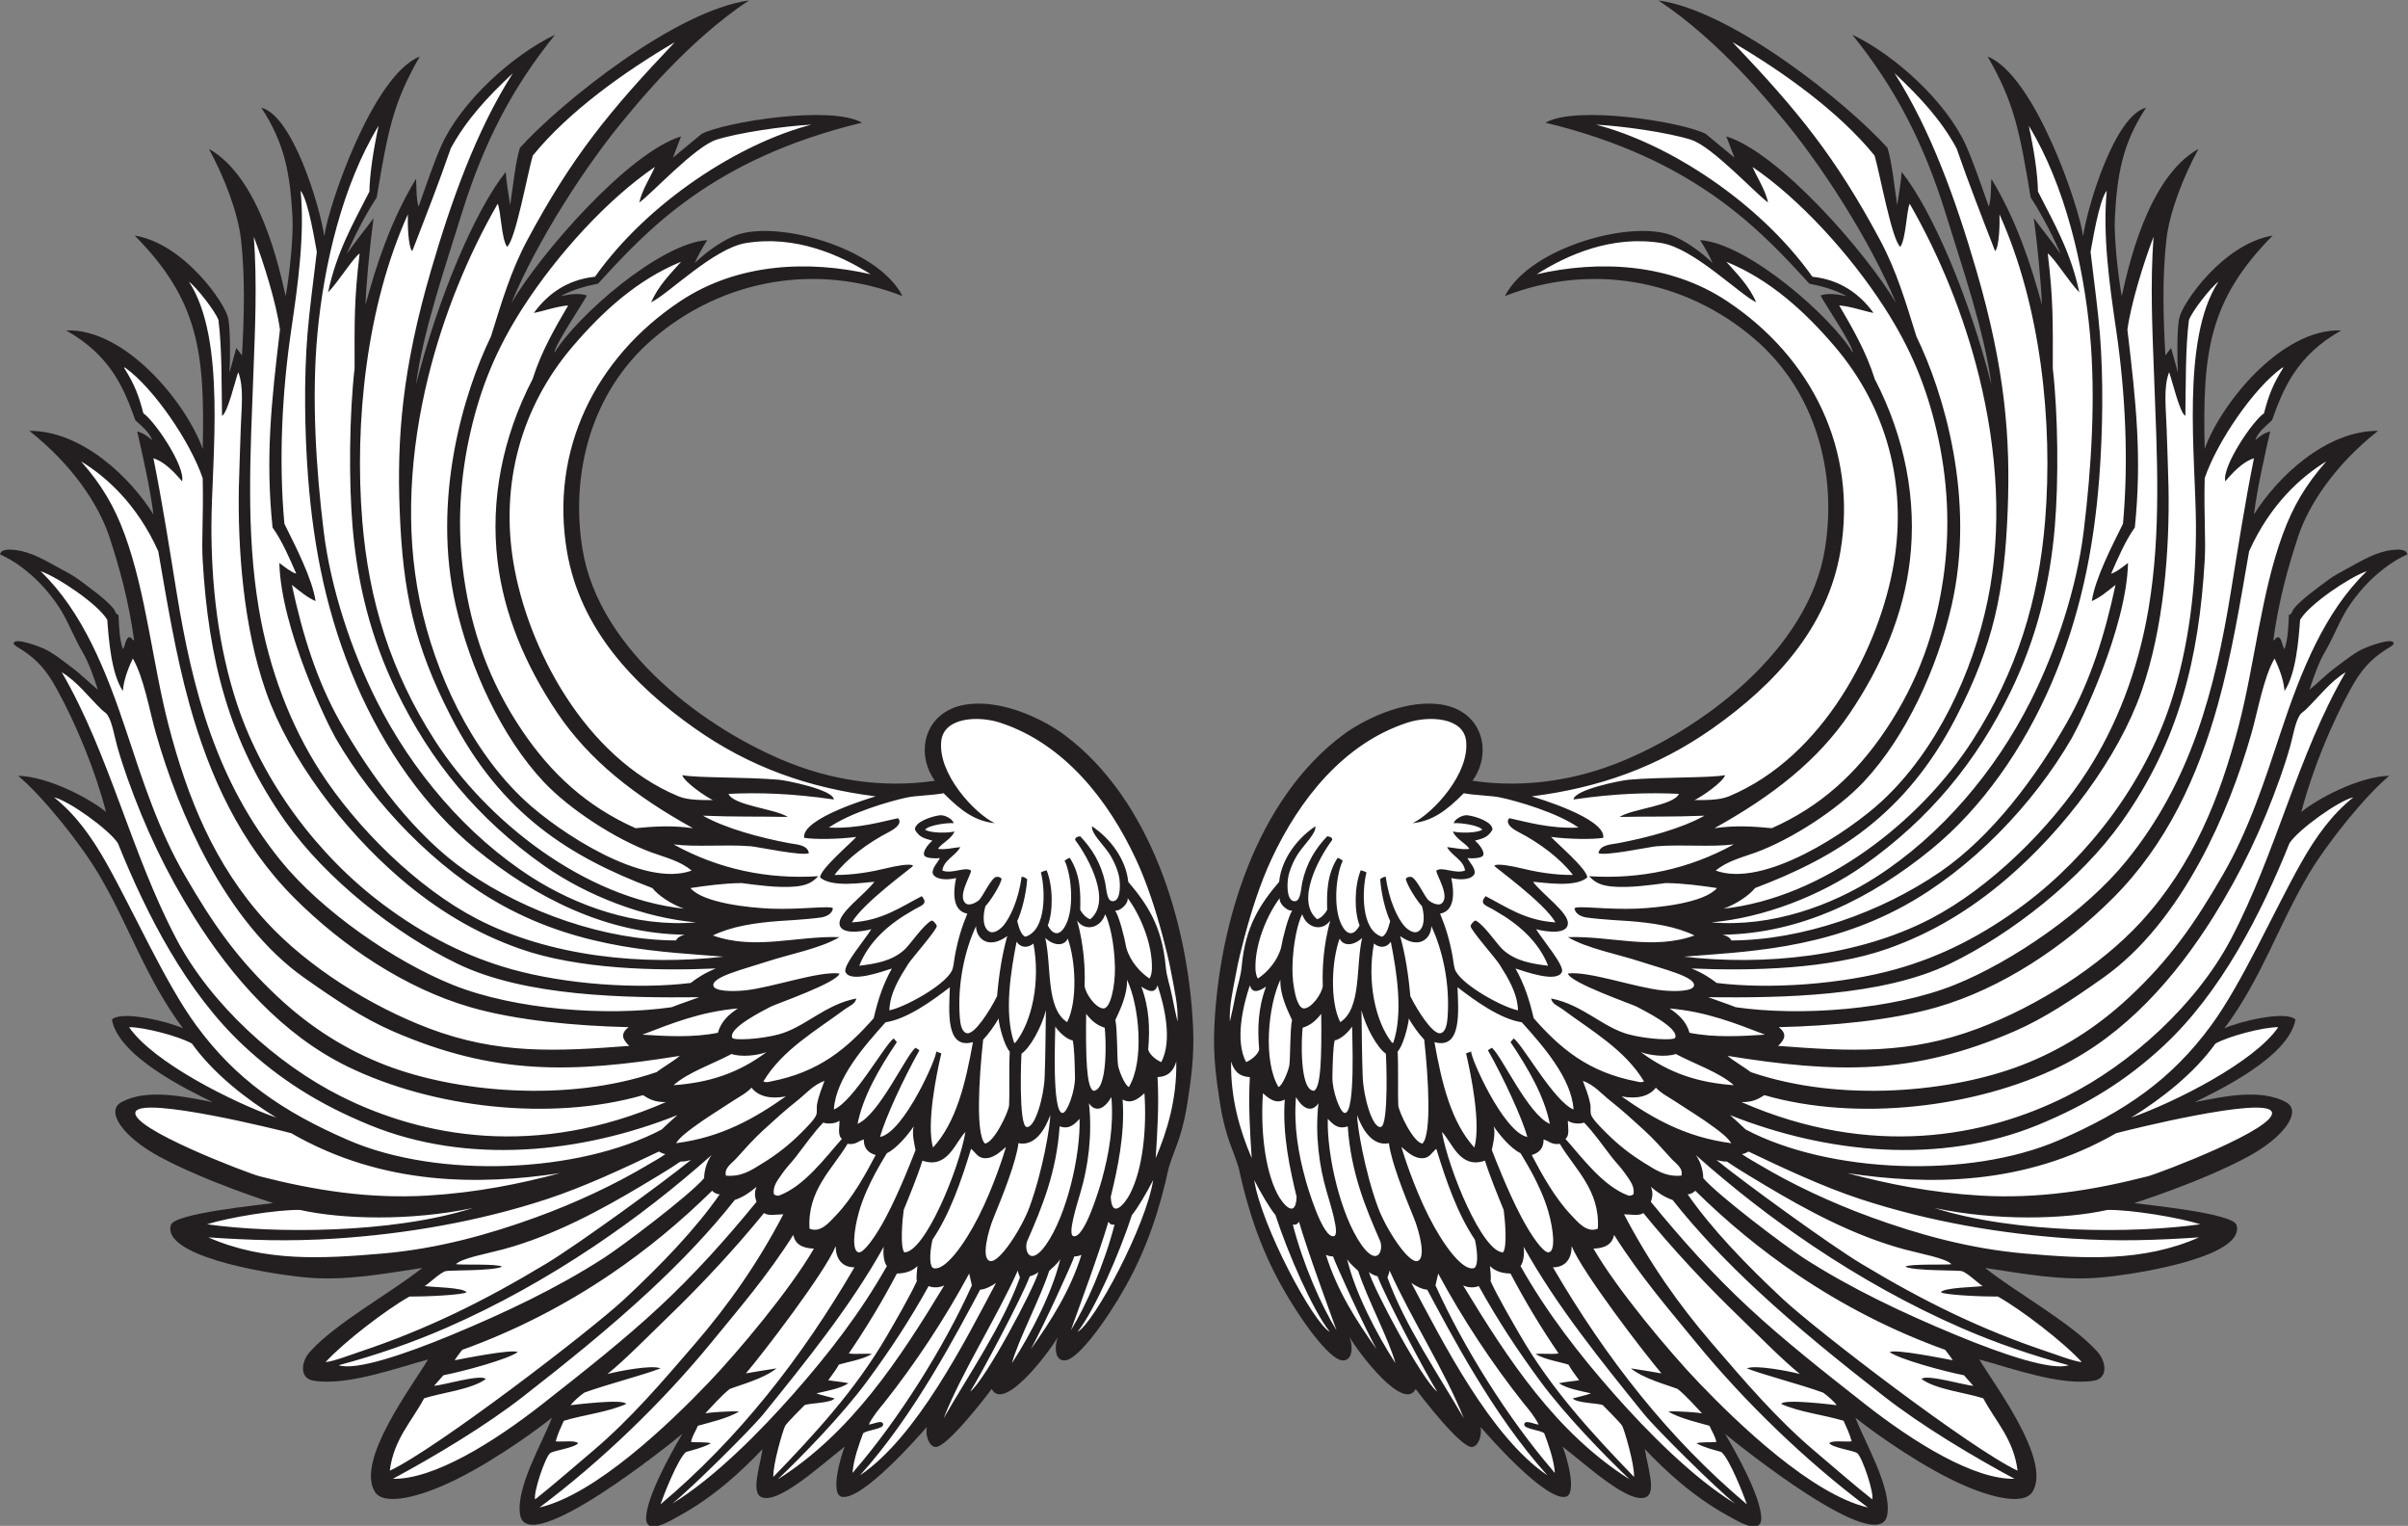
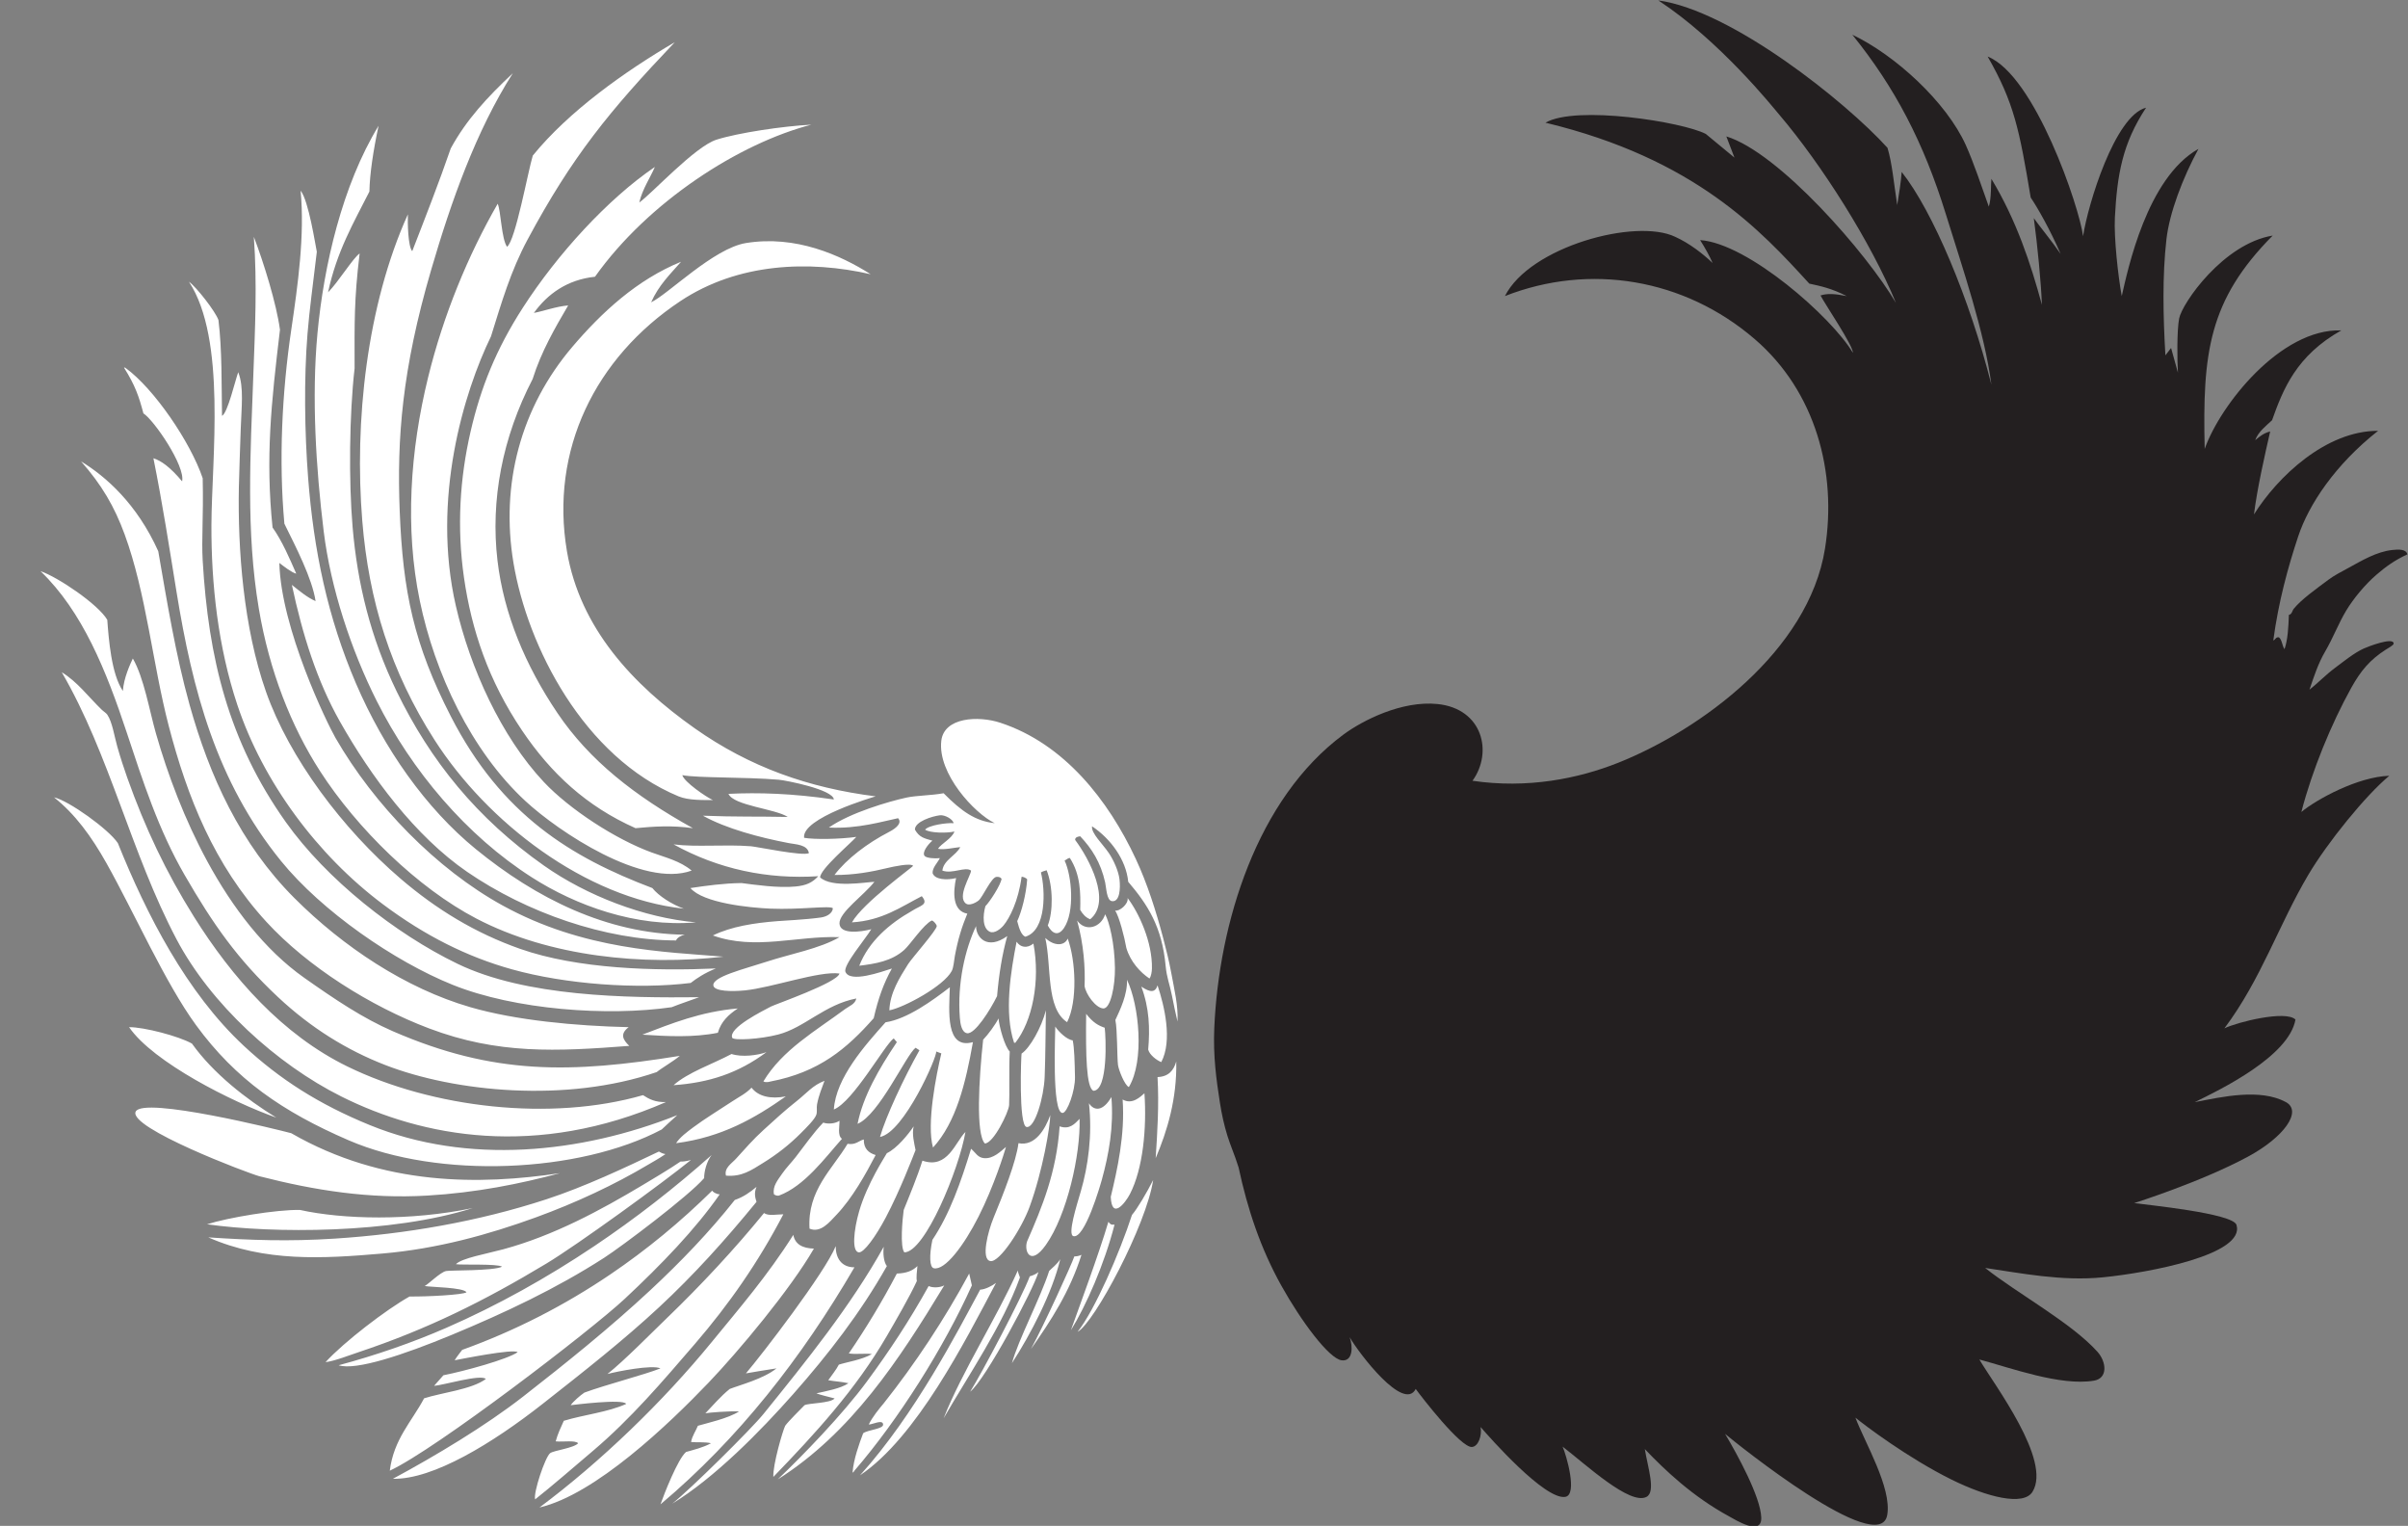
<svg xmlns="http://www.w3.org/2000/svg" viewBox="0 0 780.027 494.187" height="494.187" width="780.027" xml:space="preserve" id="svg2" version="1.1">
  <rect x="0" y="0" width="780.027" height="494.187" fill="#808080" stroke="none" />
  <defs id="defs6" />
  <g transform="matrix(1.333,0,0,-1.333,0,494.187)" id="g10">
    <g transform="scale(0.1)" id="g12">
-       <path id="path14" style="fill:#231f20;fill-opacity:1;fill-rule:evenodd;stroke:none" d="m 1718.75,3124.04 c -12.26,-19.37 -22.87,-38.3 -30.38,-55.74 23.23,22.23 56.11,47.95 90.93,63.66 95.73,45.87 353,-23.75 413.76,-143.99 -205.47,80.59 -435.62,43.09 -607.35,-104.8 -147.9,-127.37 -200.03,-323.67 -170.44,-508.87 39.8,-249.16 303.5,-440.79 501.95,-519.99 97.78,-39.02 221.47,-63.61 354.65,-43.96 -50.05,69.13 -24.91,175.1 84.87,186.43 86.56,8.93 182.25,-39.73 228.86,-74.26 210.78,-156.21 302.56,-458.75 313.72,-712.34 3.05,-69.07 -5.06,-126.45 -13.63,-181.86 -4.33,-27.99 -10.27,-54.746 -18.19,-80.332 -7.5,-24.238 -18.18,-47.988 -25.77,-72.754 -0.48,-1.582 -1.45,-4.257 -1.52,-4.55 -21.75,-101.348 -53.12,-196.153 -103.96,-287.246 -48.12,-86.29 -115.46,-176.719 -146.11,-181.075 -28.11,-3.984 -27.91,34.434 -19.69,56.094 -23.77,-40.801 -131.59,-181.914 -160.66,-125.801 -14.75,-20.351 -109.19,-142.48 -136.4,-140.957 -15.9,0.918 -25.02,28.203 -21.22,48.516 -21.89,-25.391 -156.1,-177.617 -205.69,-169.746 -30.99,4.902 -2.4,102.265 6.35,122.031 -57.06,-43.789 -163.38,-143.086 -203.81,-122.031 -23.31,12.129 -3.21,71.484 4.05,116.054 -49.22,-51.445 -115.57,-114.765 -204.11,-163.046 -16.78,-9.16 -80.54,-49.59 -78.81,-3.027 1.89,50.762 58.13,153.028 87.9,203.086 C 1630.74,200.488 1282.58,-79.316 1264,26.504 1252.45,92.305 1319.06,203.613 1341.3,262.93 1320,245.254 1213.02,164.473 1107.74,112.461 1020.51,69.375 932.75,47.695 910.984,82.812 863.844,158.926 1003.29,341.816 1040.16,404.238 964.285,384.063 843.34,339.297 761.84,352.793 c -34.66,5.742 -30.578,45.684 -8.805,70.078 62.692,70.234 197.586,143.613 273.015,203.809 -85.323,-12.383 -185.702,-32.813 -286.445,-22.735 -112.433,11.25 -346.25,55.02 -324.335,127.305 8.574,28.301 218.902,48.73 248.558,53.047 -1.285,0.371 -162.68,51.445 -276.23,112.676 -88.317,47.617 -133.157,110.857 -92.063,132.847 62.34,33.36 153.371,12.99 221.207,-0.29 -63.015,30.7 -229.105,111.43 -244.773,200.68 23.543,23.4 142.133,-6.36 172.703,-21.4 -89.453,119.43 -131.727,251.03 -203.695,372.69 -46.524,78.66 -139.661,193.58 -197.028,240.98 76.602,-2.27 177.305,-57.68 213.696,-87.91 -26.297,101.45 -72.883,214.5 -121.239,301.62 -23.32,41.99 -45.636,68.11 -83.363,92.44 -5.949,3.84 -19.789,11.02 -19.703,15.16 0.371,16.71 63.191,-7.74 72.75,-12.13 24.004,-11.01 47.851,-30.74 69.715,-46.98 22.726,-16.87 41.968,-37.23 62.14,-53.04 -10.562,31.43 -21.422,64.32 -37.89,92.45 -19.758,33.74 -32.617,68.74 -51.524,100.03 -17.691,29.26 -45.687,62.93 -72.75,86.38 -22.817,19.77 -44.863,35.71 -75.781,50.02 3.305,13.26 22.102,12.12 36.371,10.61 39.02,-4.12 74.766,-26.14 107.609,-43.95 16.579,-8.99 34.028,-17.95 48.5,-28.8 30.833,-23.12 64.692,-46.99 83.356,-69.72 4.594,-5.59 4.437,-13.8 12.125,-15.15 1.121,-30.2 2.621,-60.03 10.609,-83.36 5.996,8.15 5.707,22.58 13.641,28.8 8.215,1.14 8.059,-6.09 13.641,-7.58 -12.36,92.76 -35.332,177.09 -60.622,253.1 -25.621,77 -89.492,173.75 -194,256.14 126.82,0.39 244.583,-112 301.606,-203.09 -7.762,62.95 -26.559,145.1 -39.406,201.57 15.265,-3.93 24.683,-11.37 36.375,-21.22 -7.442,20.69 -26.106,34.49 -40.922,48.5 -26.945,75.67 -59,156.86 -168.235,218.25 147.086,5.1 294.313,-181.06 331.918,-287.96 5.497,232.64 -9.203,360.84 -165.203,518.32 119.801,-19.57 220.141,-164.27 227.34,-201.57 5.473,-28.37 4.805,-102.51 2.899,-131.44 l 16.671,59.94 13.774,-17.92 c 5.644,96 7.59,193.22 -2.484,281.9 -7.266,63.96 -39.348,148.84 -77.844,219.76 125.418,-70.56 171.699,-293.54 186.422,-357.67 8.855,47.96 19.238,142.69 16.672,190.96 -5.52,103.89 -18.172,179.51 -75.778,266.74 75.77,-18.94 141.695,-236.36 153.07,-312.21 8.68,70.09 117.133,390.99 231.885,436.49 -64.338,-112.28 -77.017,-177.45 -104.576,-342.52 -16.258,-23.88 -47.199,-77.93 -72.746,-137.03 19.953,29.21 56.52,74.2 65.168,87.02 -8.957,-66.79 -17.621,-155.92 -19.699,-210.67 27.121,99.75 61.652,204.82 122.763,306.15 1.57,-12.91 -0.25,-47.14 6.27,-67.58 16.88,47.49 37.34,108.33 55.87,149.42 47.5,105.31 172.36,219.18 275.84,268.26 -103.54,-128.16 -173.12,-261.09 -227.14,-435.46 -40.98,-132.29 -94.37,-287.65 -110.84,-414.79 52.48,207.67 142.14,421.32 218.05,516.87 1.5,-23.25 6.51,-53.56 10.8,-80.38 8.43,54.68 12.39,101.57 23.64,138.96 101.24,111.78 378.85,333.72 556.84,358.16 -150.35,-98.93 -277.17,-258.03 -293.7,-277.45 -102.73,-120.66 -223.17,-310.38 -283.75,-457.62 70.97,120.79 283.86,365.13 412.24,404.67 l -19.7,-51.53 69.72,57.59 c 56.45,29.28 314.91,70.36 389.51,27.28 -364.7,-87.95 -523.92,-262.91 -641.1,-391.02 -28.43,-6.14 -54.56,-11.65 -90.93,-30.32 27.81,5.61 46.91,7.02 63.65,1.52 -12.38,-23.56 -78.85,-121.08 -78.81,-139.44 51.43,86.61 255,266.18 371.39,273.99 v 0" />
      <path id="path16" style="fill:#ffffff;fill-opacity:1;fill-rule:evenodd;stroke:none" d="m 1310.98,44.688 c 149.99,112.011 300.24,257.247 418.31,401.64 66.75,81.641 135.79,161.348 198.54,260.684 4.38,-23.418 23.03,-32.559 50.02,-33.34 C 1920.77,574.805 1794.89,424.297 1721.71,347.813 1625.92,247.695 1447.06,76.367 1310.98,44.688 Z M 919.961,3401.73 c -12.926,-60.48 -21.449,-116.62 -22.266,-159.83 -38.832,-76.54 -79.437,-145.78 -100.492,-244.83 24.824,24.81 61.102,84.09 76.746,94.39 -13.683,-112.94 -12.429,-168.47 -12.261,-279.09 -12.825,-112.42 -14.426,-272.92 -4.833,-385.55 11.696,-137.23 43.418,-268.23 106.961,-399.1 82.474,-169.83 195.934,-309.15 357.904,-423.38 103.99,-73.34 243.94,-127.13 369.67,-138.01 -146.46,-12.52 -291.99,41.03 -398.59,109.12 -159.65,101.91 -292.05,259.16 -377.386,428.91 -62.012,123.34 -111.918,274.32 -128.816,412.24 -18.828,153.47 -29.535,326.03 -15.168,480.44 15.441,165.77 60.558,360.29 148.531,504.69 z M 150.043,2074.07 c 38,-23.16 64.824,-59.74 97,-90.93 4.262,-4.14 10.746,-7.91 13.637,-12.12 12.226,-17.84 17.097,-52.07 24.246,-77.3 7.562,-26.67 16.512,-54.03 24.254,-75.77 43.453,-122.17 94.297,-229.63 162.168,-337.99 92.613,-147.85 214.652,-286.44 372.832,-363.75 206.89,-101.09 494.65,-134.081 718.39,-69.71 14.65,-9.61 30.61,-17.89 56.08,-16.66 -315.6,-137.809 -592.17,-85.192 -789.623,13.64 -156.875,78.51 -316.664,223.75 -400.117,381.91 -110.801,210.02 -162.09,448.1 -278.867,648.68 z M 1553.48,3215.32 c 29.49,20.51 135.25,135.97 187.5,152.58 52.57,16.73 162.85,33.13 230.7,36.53 -175.31,-45.37 -396.46,-187.32 -525.81,-369.47 -68.06,-7.23 -115.44,-42.18 -148.52,-87.91 22.28,4 54.09,15.76 83.35,18.19 -31.63,-54.07 -65.03,-111.22 -86.38,-178.84 -73.56,-141.97 -102.72,-294.33 -85.36,-441.27 15.33,-129.66 67.7,-254.69 145.92,-370.58 77.24,-114.45 187.12,-200.74 328.94,-279.37 -51.68,7.24 -94.96,4.2 -139.43,0 -119.23,53.08 -205.37,132.98 -275.81,237.42 -81.87,121.36 -122.66,244.62 -140.94,370.61 -17.83,122.98 -10.2,242.75 16.09,356.31 24.42,105.44 61.26,198.34 126.7,299.98 84.15,130.68 207.02,264.82 320.94,342.2 -10.12,-24.26 -30.35,-53.67 -37.89,-86.38 z m 127.31,-1623.21 c -117.71,-42.91 -322.84,94.06 -403.58,168.59 -132.68,122.47 -220.9,311.74 -257.21,487.66 -35.969,174.21 -23.871,362.87 20.69,543.62 36.92,149.76 96.13,294.11 168.75,420.31 7.92,-17.63 9.05,-85.36 22.74,-104.59 20.52,15.2 50.92,183.7 62.55,221.62 87.56,107.63 223.16,204.06 345.14,275.5 -159.1,-167.28 -249.43,-277.69 -357.68,-479.36 -41.37,-77.09 -63.17,-152.73 -89.08,-235.53 -65.57,-134.81 -145.2,-394.62 -85.21,-655.2 34.55,-150.09 110.06,-317.18 213.7,-427.41 62.2,-66.15 174.45,-139.29 262.19,-171.25 33.41,-12.18 68.71,-20.35 97,-43.96 z m -18.93,-92.54 c -240.6,26.17 -477.93,210.53 -605.48,409.34 -107.157,167 -160.224,339.17 -176.021,532.97 -19.578,240.29 10.801,523.52 110.836,744.64 -0.863,-19.33 0.305,-78.93 10.605,-89.41 31.56,81.37 65.05,166.78 93.61,249.68 38.04,69.87 88.7,124.31 150.78,182.63 -89.64,-140.86 -149.87,-311.49 -198.68,-478.64 -70.553,-241.58 -83.112,-408.9 -76.209,-584.55 7.73,-196.93 34.409,-324.44 124.469,-499.77 123.12,-239.66 292.56,-342.2 489.53,-416.79 15.24,-19.1 47.43,-39.83 76.56,-50.1 z m -941.954,813.97 c -10.898,2.51 -30.695,18.08 -41.066,26.04 3.84,-159.32 116.348,-390.27 136.547,-425.29 93.699,-162.43 245.143,-318.57 406.183,-407.04 197.56,-108.56 394.05,-112.39 536.5,-124.28 -194.3,-22.42 -421.64,-0.57 -600.16,92.44 -142.89,74.45 -290.289,218.77 -380.484,358.85 -69.567,108.01 -122.895,242.52 -148.457,394.4 -31.504,187.22 -20.434,376.32 -13.371,566.71 4.148,112.02 9.59,222.38 1.242,336.59 23.941,-62.49 54.961,-162.33 63.515,-225.78 -21.472,-179.81 -35.394,-311.14 -18.042,-480.48 23.015,-31.88 42.394,-77.34 57.593,-112.16 z M 1698.98,1284.45 c -26.1,-9.7 -43.73,-15.07 -66.69,-24.25 -155.78,-22.52 -380.77,-6.59 -532.13,54.31 -141.781,57.05 -318.152,178.93 -417.324,301 -157.414,193.77 -215.219,415.86 -253.926,654.08 -16.933,104.23 -34.101,215.28 -56.074,324.33 18.301,-5.74 40.211,-20.87 69.719,-56.07 8.183,36.95 -68.235,148.79 -94.043,165.12 -11.09,41.97 -20.453,68.71 -46.914,110.72 0.675,2.19 1.332,-0.16 3.035,0 69.367,-49.98 158.347,-180.62 187.93,-268.26 2.171,-94.59 -3.094,-147.26 0,-200.07 13.859,-236.06 62.226,-438.67 202.101,-635.54 98.516,-138.65 265.941,-271.11 417.246,-344.19 166.11,-80.22 410.47,-82.95 587.07,-81.18 z M 671.406,991.953 C 565.527,1029.04 371.813,1126.58 313.73,1211.7 c 35.926,0.31 120.411,-21.7 152.711,-39.88 51.786,-72.64 132.11,-135.1 204.965,-179.867 z m 974.524,6.055 c -13.54,-11.817 -28.39,-26.074 -37.88,-34.863 C 1407.3,856.836 1065.62,842.363 846.938,936.973 686.391,1006.43 572.867,1084.77 476.402,1216.64 401.52,1319 325.629,1490.96 259.039,1609.57 c -37.351,66.54 -76.914,120.14 -127.766,160.55 35.114,-7.74 132.809,-77.44 155.172,-111.31 69.649,-173.26 166.676,-362.81 306.149,-492.58 87.441,-81.35 182.699,-142.01 306.144,-192.48 237.292,-96.992 512.862,-68.945 747.192,24.258 z m 972.68,-526.563 c 41.52,52.129 102.43,192.325 132.19,284.063 12.54,14.355 36.61,55.137 51.53,84.883 -16.8,-110.215 -143.18,-347.149 -183.72,-368.946 z m -95.1,145.176 c -11.63,-41.387 -128.24,-260.937 -165.93,-290.605 26.92,42.539 126.17,229.824 144.86,280.312 7.7,1.875 16.7,6.465 21.07,10.293 z M 709.297,2286.25 c 20.406,-16.2 37.125,-30.39 57.59,-39.4 -7.969,54.62 -49.645,134.98 -74.266,184.9 -0.254,0.85 -1.535,3.29 -1.516,3.04 -13.953,153 -5.914,318.45 16.684,471.34 16.012,108.44 33.078,229.91 22.723,337.98 19.707,-24.43 36.144,-133.98 39.406,-148.53 -9.773,-83.17 -17.883,-140.04 -22.734,-200.06 -8.743,-108.04 -6.969,-237.77 1.523,-348.58 13.496,-176.24 47.344,-339.74 116.504,-500.53 68.004,-158.09 169.259,-302.7 291.179,-402.21 146.48,-119.55 317.92,-205.25 507.49,-207.87 -9.5,-2.13 -18.74,-7.66 -20.98,-13.95 -172.38,0.57 -363.64,67.8 -507.72,166.7 -126.44,86.82 -233.758,231.74 -309.18,365.26 -55.254,97.81 -90.879,210.35 -116.703,331.91 z M 2740.19,1525.43 c 27.74,-36.39 60.51,-107.72 59.11,-171.27 -0.16,-7.27 -1.82,-19.26 -6.06,-24.24 -22.24,14.83 -46.54,41.21 -56.09,74.26 -4.59,26.33 -17.47,76.39 -27.27,90.94 9.87,-2.97 33.01,15.72 30.31,30.31 z M 459.219,3022.83 c 18.754,-13.72 64.043,-71.81 71.648,-93.13 8.903,-71.64 7.348,-157.59 8.68,-232.72 13.66,6.59 32.226,86.91 39.402,106.09 14.403,-36.59 7.614,-86.99 6.071,-137.91 -1.457,-48.13 -3.774,-100.39 -4.551,-142.47 -2.719,-148.89 10.777,-339.29 66.008,-496.15 56.714,-161.11 186.726,-334.04 326.851,-453.98 87.312,-74.73 181.582,-132.23 290.562,-170.57 140.11,-49.28 329.49,-54.12 475.73,-47.69 -27.95,-11.25 -46.67,-23.99 -61.14,-35.18 -128.57,-15.98 -303.75,-3.42 -434.8,33.2 -108.6,30.34 -210.95,81.47 -313.11,157.95 -159.039,119.07 -291.015,296.21 -353.789,484.42 -46.918,140.66 -63.551,293.78 -62.992,437.06 0.621,161.03 37.184,451.18 -54.57,591.08 z M 2617.43,1470.86 c 20.07,-28.44 57.91,-17.64 68.21,15.18 9.99,-18.01 23.02,-70.61 23.77,-130.67 0.54,-42.46 -10.43,-99.14 -28.33,-98.2 -18.17,0.96 -42.53,34.33 -45.47,54.57 1.9,43.26 -2.11,102.09 -18.18,159.12 z m 244.01,-245.51 c -3.99,16.23 -9.64,43.3 -13.64,63.65 -5.14,26.12 -12.6,43.46 -15.16,71.23 -8.8,95.34 -43.3,148.66 -90.93,204.61 -5.37,54.63 -43.35,105.06 -87.91,134.89 -2.74,-16.49 25.97,-42.99 40.92,-65.18 11.33,-16.8 23.41,-43.46 25.77,-63.65 2.56,-21.9 0.82,-55.31 -18.19,-53.05 -13.2,1.56 -13.76,32.36 -16.66,45.47 -10.84,48.81 -32.66,82.66 -60.63,112.15 -5.01,-0.51 -12.91,-2.11 -12.23,-8.95 33.25,-44.22 89.51,-149.12 36.47,-192.63 -10.98,4.18 -18.2,12.48 -24.24,22.75 0.92,39.73 1.32,84.79 -25.21,126.23 -3.37,0.26 -8.41,-4 -12.69,-6.5 17.7,-37.27 24.92,-124.59 -1.51,-163.69 -13.43,-19.87 -27.98,-15.18 -39.41,6.07 13.28,33.81 13.08,94.65 -2.73,134.18 -3.55,-1.13 -10.69,-2.85 -13.94,-5.37 10.75,-41.92 14.07,-140.63 -37.89,-156.1 -9.08,3.83 -14.59,17.58 -19.7,37.9 10.96,23.08 21.66,65.43 24.25,101.54 -1.8,3.01 -10.39,6.85 -13.64,6.05 -7.62,-58.38 -29.07,-100.37 -43.95,-118.2 -6.32,-7.58 -21.82,-20.64 -33.35,-15.16 -17.68,8.38 -17.23,38.7 -10.61,62.13 10.07,9.75 37.21,51.27 39.29,66.53 -2.55,2.73 -4.15,4.96 -12.01,4.7 -12.89,-0.41 -33.71,-49.51 -43.95,-57.57 -8.84,-7 -23.27,-12.62 -30.31,-7.6 -22.93,16.38 12.02,68.81 12.12,80.33 -14.36,10.72 -44.57,-8.93 -69.71,0 2.75,25.6 33.92,37.23 43.47,57.09 -13.99,-1.07 -40.46,-7.46 -54.08,-4.04 8.26,12.91 33.85,24.76 39.95,41.93 -17.04,-4.14 -59.39,-4 -71.29,4.55 9.05,11 53.47,16.99 69.23,15.66 -1.56,9.59 -21.14,20.69 -33.36,19.2 -18.84,-2.28 -60.96,-15.35 -60.62,-34.86 10.98,-19.2 23.13,-21.21 42.44,-26.78 -11,-9.23 -25.29,-28.14 -19.18,-36.77 3.99,-5.63 24.67,-7.15 37.37,-5.67 -5.84,-11.7 -18.17,-22.81 -17.68,-36.38 5.39,-16.06 34,-17.7 57.09,-12.11 -7.07,-32.76 -9.88,-79.83 27.28,-86.39 -13.39,-32.07 -22.97,-63.24 -30.31,-103.07 -2.18,-11.81 -2.94,-27.58 -7.58,-36.36 -19.32,-36.63 -115.74,-88.64 -151.56,-95.49 1.6,43.06 25.1,79.72 45.47,112.17 9.02,14.37 69.71,82.79 69.71,92.44 0.02,3.67 -7.71,13.2 -12.12,13.63 -20.5,-10.02 -51.86,-57.87 -66.68,-71.23 -30.64,-27.6 -70.65,-33.93 -109.48,-38.67 23.16,59.08 72.71,101.85 127.81,133.14 20.75,13.58 41.8,14.71 24.1,35.88 -51.37,-26.43 -96.4,-59.2 -169.74,-63.65 26.88,47.69 148.28,134.55 148.62,137.42 -5.59,7.17 -47.38,-1.68 -62.92,-5.47 -36.78,-8.98 -81.04,-17.17 -128.13,-16.78 29.82,39.28 80.02,77.41 132.82,104.63 19.01,9.81 31.72,22.35 21.76,33.3 -36.29,-7.36 -97.63,-26.38 -168.23,-22.73 52.71,36.58 146.83,63.63 188.13,72.69 24,5.26 60.57,5.16 90.74,10.65 43.59,-44.04 77.34,-67.7 124.28,-72.74 -49.9,24.2 -139.25,120.9 -129.89,200.32 6.73,57.06 89.71,61.4 143.54,43.69 155.05,-51.04 262.16,-187.66 328.87,-330.39 28.35,-60.67 49.52,-127.74 66.68,-192.48 7.05,-26.56 14.39,-55.88 19.71,-84.89 7.75,-42.22 17.13,-79.62 15.16,-118.2 z m -321.3,203.09 c 21.24,-19.96 46.2,-20.04 54.55,-1.53 19.45,-53 24.25,-152.28 -1.51,-203.08 -52.02,33.87 -37.3,134.47 -53.04,204.61 z m -168.25,28.79 c -0.11,-27.54 27.33,-59.12 75.79,-24.26 -12.47,-45.02 -20.08,-92.29 -24.69,-145.8 -16.96,-34.46 -54.4,-93.69 -73.13,-90.18 -12.73,2.39 -16.17,21.99 -17.36,37.44 -6.49,84.16 12.8,166.51 39.39,222.8 z m -810.84,-263.71 c 71.28,27.24 141.25,55.78 231.9,63.65 -21.49,-14.4 -40.61,-31.13 -48.5,-59.1 -59.3,-11.86 -122.74,-8.66 -183.4,-4.55 z m 909.37,225.82 c 9.01,-13.93 25.36,-16.98 40.92,-4.55 17.12,-91.33 -2.72,-188.81 -43.96,-240.98 -1.01,0 -2.02,0 -3.03,0 -24.66,73.28 -8.04,173.77 6.07,245.53 z m -2273.4,1167 c 60.617,-36.97 135.851,-103.41 187.558,-218.24 21.203,-122.03 42.246,-251.65 75.914,-372.42 48.516,-174.02 123.61,-339.02 254.863,-470.25 118.004,-117.99 269.711,-219.45 427.765,-265.23 110.67,-32.06 255.63,-45.51 384.59,-48.5 -21.89,-16.74 -14.03,-30.47 1.52,-45.47 -177.6,-13.65 -318.7,-20.88 -486.5,42.44 -142.179,53.65 -295.667,150.2 -395.578,259.16 -126.875,138.4 -192.05,302.85 -237.156,475.94 -38.98,149.52 -54.512,321.87 -107.066,465.13 -24.938,67.99 -55.571,120.18 -105.91,177.44 z M 2773.54,1310.21 c 22.46,-15.23 33.98,-14.19 39.4,3.03 16.47,-49.1 36.79,-133.83 9.09,-186.4 -11.29,4.37 -28.36,17.44 -31.82,30.31 4.41,51.23 2.98,100.41 -16.67,153.06 z m -918.46,-230.37 c 45.99,76.82 126.95,122.72 198.55,175.8 9.75,7.25 24.6,11.9 27.27,25.79 -77.61,-15.14 -125.45,-70.84 -189.73,-87.58 -43.92,-11.43 -108.33,-15.08 -111.87,-7.91 -9.85,24.06 75.63,65.9 93.97,75.78 10.03,5.41 162.12,58.14 166.71,80.33 -49.43,6.72 -164.09,-34.41 -229.72,-41 -32.78,-3.3 -73.92,-2.14 -76.64,11.33 -4.38,21.68 75.34,40.63 130.27,58.67 55.71,18.31 128.5,31.43 176.09,59.36 -103.55,3.71 -205.37,-32.6 -307.66,4.08 44.75,21.82 100.38,30.45 157.63,34.87 13.13,1.01 68.25,3.69 104.48,8.75 17.07,2.38 28.7,11.48 29.51,22.48 -6.17,7.12 -80.26,-3.95 -151.56,-0.92 -51.81,2.21 -163.68,13.61 -194.62,50 38.76,5.78 80.27,11.58 124.29,12.15 31.91,-4.18 89.16,-12.52 131.35,-8.36 25.31,2.5 40.05,8.9 55.06,25.02 -124.02,-7.95 -242.69,17.13 -351.62,77.28 56.07,-7.09 123.61,0.47 187.93,-4.53 14.65,-1.13 126.89,-24.73 140.96,-16.68 -3.73,20.8 -31.09,20.92 -48.51,24.26 -71.4,13.61 -152.5,35.17 -209.15,66.68 79.37,-3.17 134.25,-1.53 206.13,-3.03 -29.34,19.75 -131.6,27.36 -143.99,56.08 73,3.51 154.19,1.19 256.13,-13.66 -2.08,24.3 -117.25,46.57 -133.88,47.97 -81.88,6.95 -198.45,3.97 -234.4,11.15 4.3,-16.54 57.58,-52.89 74.26,-60.62 -23.41,0.21 -59.18,-0.96 -83.36,9.08 -230.52,95.75 -367.15,363.67 -401.19,567.19 -31.83,190.37 17.09,377.24 143.54,525.56 71.6,83.98 157.03,162.67 263.71,206.12 -27.37,-31.22 -54.34,-57.11 -72.75,-98.51 41.83,19.95 151.77,131.15 230.38,143.98 120.66,19.68 229.07,-28.92 303.12,-75.78 -150.13,34.32 -322.53,27.64 -462.26,-65.18 -207.67,-137.91 -317.28,-362.75 -275.84,-607.74 31.65,-187.06 160.51,-324.56 310.7,-430.43 133.39,-94.04 276.35,-144.66 439.52,-165.21 -5.18,-1.7 -180.45,-52.48 -173.85,-100.7 25.53,-4.44 86.09,-3.42 126.86,2.2 -13.87,-15.83 -88.4,-78.73 -87.9,-98.51 29.05,-25.96 109.02,-11.62 131.86,-10.61 -24.63,-31.99 -86.29,-74.53 -84.88,-101.56 1.4,-26.8 50.93,-20.55 77.31,-13.63 -14.65,-24.3 -69.11,-87.99 -62.79,-103.56 11.23,-27.71 88.24,0.32 112.8,8.07 -20.06,-36.03 -32.91,-71.89 -44.17,-120.74 -65.55,-74.36 -133.18,-131.12 -249.86,-153.58 -3.84,-0.74 -10.97,-3.59 -18.19,0 z m -218.24,-9.1 c 35,31.19 94.43,51.08 140.95,75.78 24.35,-8.24 63.13,-3.55 84.87,4.55 -68.48,-51.23 -139.98,-74.37 -225.82,-80.33 z m 1101.83,256.15 c 29.71,-62.01 42.93,-197.09 4.55,-260.7 -10.04,4.18 -24.67,40.88 -26.42,53.65 -2.49,20.61 -1.3,85.24 -6.35,109.28 11.29,24.28 29.69,61.97 28.22,97.77 z M 98.516,2319.61 c 41.89,-14.26 140.023,-80.36 162.164,-118.22 3.566,-47.46 9.922,-131.77 37.89,-172.78 2.121,31.59 18.035,65.76 24.25,78.81 27.059,-47.04 40.188,-126.15 56.082,-181.88 28.602,-100.31 69.993,-210.03 125.137,-311.44 61.172,-112.5 139.262,-214.78 235.57,-282.67 74.563,-52.54 142.106,-97.93 215.079,-129.63 245.652,-106.68 432.042,-102.56 697.302,-59.81 -16.13,-13.67 -44.45,-29.74 -56.08,-39.41 -220.53,-75.47 -491.11,-48.13 -659.23,16.95 -93.125,36.06 -180.227,89.65 -260.727,164.92 -99.035,92.62 -158.301,177.62 -227.34,297.05 -63.824,110.43 -101.207,227.21 -140.945,347.07 -49.465,149.2 -106.988,292.7 -209.152,391.04 z M 2639.47,1244.08 c 16.04,-20.64 29,-28.4 45.06,-33.77 2.87,-20.29 8.81,-153.2 -27.7,-153.2 -16.81,8.87 -18.54,83.65 -17.36,186.97 z m -57.28,-240.84 c -26.9,-0.7 -17.39,195.3 -17.81,209.98 7.5,-11.91 28.17,-32.09 42.4,-33.49 4.02,-18.68 4.72,-51.14 5.56,-89.22 0.71,-32.54 -18.57,-86.97 -30.15,-87.27 z m -99.65,144.24 c 20.23,13.46 48.35,63.24 59.1,105.14 -0.93,-53.26 -0.96,-109.32 -3.02,-162.17 -1.87,-47.93 -23.35,-124.805 -43.96,-121.251 -19.91,3.438 -13.09,175.901 -12.12,178.281 z M 1642.9,929.805 c 9.81,14.804 26.05,26.738 40.92,37.89 29.16,21.856 63.77,42.615 95.48,63.655 16.83,11.15 33.7,19.2 46.99,33.34 16.4,-21.25 45.97,-28.32 83.35,-21.21 -74.51,-52.308 -154.48,-99.144 -266.74,-113.675 z m 750.32,-0.664 c -21.99,23.398 -14.65,154.959 -4.07,252.129 11.89,12.19 30.34,37.42 37.31,51.66 2.15,-21.62 15.07,-68.22 27.28,-80.33 -2.1,-41.55 -0.13,-107.8 -1.51,-130.35 -1.04,-16.98 -37.98,-93.109 -59.01,-93.109 z m -125.9,-9.942 c -16.21,57.051 7.75,176.011 20.19,228.771 l -12.61,4.63 c 3.9,-10.04 -77.69,-196.584 -136.4,-207.639 13.44,47.754 57.47,142.619 95.88,210.699 l -9.49,6.02 c -23.09,-17.52 -88.13,-162.578 -140.95,-184.903 13.24,66.193 50.94,132.363 95.48,198.553 l -7.57,9.08 c -21.96,-15.13 -97.7,-152.96 -145.51,-172.77 4.75,76.7 75.87,156.27 125.65,211.9 53,7.94 114.79,53.34 156.25,85.17 -1.93,-57.73 -11.07,-152.11 56.08,-133.38 -17.74,-99.98 -40.76,-194.666 -97,-256.131 z m 541.07,-25.781 c 4.06,61.387 8.38,129.022 4.55,197.032 26.83,0.96 39.33,16.25 45.46,37.89 1.88,-90.78 -21.93,-169.024 -50.01,-234.922 z M 1764.14,850.996 c -4.82,18.613 13.81,29.395 24.26,40.918 21.7,23.926 42.15,47.402 66.68,69.707 27.05,24.609 51.25,47.049 81.85,71.229 23.11,18.28 37.98,37.66 66.68,48.52 -6.39,-18.17 -13.65,-33.75 -18.19,-57.6 -1.39,-7.31 0.69,-16.66 -1.51,-24.239 -3.27,-11.308 -25.08,-32.656 -37.89,-45.488 -28.06,-28.047 -57.37,-51.094 -92.46,-72.734 -27.39,-16.914 -51.1,-33.75 -89.42,-30.313 z M 1361,857.051 C 1263.55,830.938 1156.95,809.473 1038.18,802.5 897.602,794.238 765.852,814.805 630.484,849.473 604.141,856.211 311.215,967.324 329.695,1006.45 347.441,1044.02 677.086,962.324 707.789,954.043 931.98,824.961 1167.69,828.047 1361,857.051 Z m 519.85,-51.524 c -4.21,19.571 10.09,35.899 19.7,50 9.95,14.61 23.01,27.559 33.34,40.938 21.91,28.32 42.88,58.672 66.69,83.359 12.16,-4.336 30.07,-2.246 39.4,4.531 0.74,-11.855 -5.55,-35.937 6.07,-43.945 -40.92,-45.918 -91.16,-115.039 -153.08,-137.91 -2.2,-0.82 -8.69,0 -12.12,3.027 z m 847.22,230.373 c 23.62,-13.36 43.18,6.8 53.04,15.15 5.85,-84.839 -3.55,-183.277 -35.13,-244.527 -11.75,-22.793 -44.43,-63.652 -46.71,-7.05 15.92,66.25 34.98,151.074 28.8,236.427 z M 503.168,732.773 C 553.77,748.984 672.078,768.73 729,767.617 832.809,744.629 997.512,740.43 1148.82,772.188 951.41,709.473 662.164,710.254 503.168,732.773 Z M 1967.23,722.168 c -5.79,93.32 56.09,144.883 92.46,206.113 19.81,-3.144 26.32,7.032 39.4,10.606 -0.3,-22.52 11.78,-32.676 28.8,-37.891 -24.12,-46.23 -56.41,-104.551 -95.48,-145.488 -16.26,-17.031 -38.19,-44.863 -65.18,-33.34 z m 679,304.632 c 12.93,-19.67 34.52,-19.61 54.56,15.15 5.99,-71.657 -6.1,-139.079 -23.24,-200.993 -3.76,-13.594 -41.54,-144.531 -69.21,-136.973 -14.36,3.907 7.91,73.965 18.19,109.121 17.48,59.805 28.39,136.583 19.7,213.695 z m -425.89,-56.077 c -4.81,-18.301 1.62,-42.305 4.55,-57.598 -7.1,-18.047 -37.82,-98.477 -72.33,-163.789 -24.39,-46.152 -53.26,-86.094 -65.6,-84.766 -17.39,1.856 -12.48,53.731 0.91,100.059 19.32,66.875 63.07,132.969 67.3,140.918 24.47,11.484 52.98,46.875 65.17,65.176 z m 21.22,-83.36 c 61.58,-21.289 79.51,44.785 104.57,69.727 -15.68,-91.113 -98.61,-292.52 -148.52,-292.52 -10.79,13.047 -4.66,80.586 -1.52,103.047 14.3,35.274 33.45,81.465 45.47,119.746 z m 254.62,-195.508 c 36.3,82.93 71.23,167.227 78.8,278.868 24.31,-8.535 36.7,6.054 48.5,18.183 2.53,-87.051 -30.69,-233.828 -81.84,-306.152 -38.51,-54.453 -53.93,-13.75 -45.46,9.101 z m -1989.981,9.102 c 101.969,-6.777 194.871,-10.293 307.746,-2.969 171.149,11.114 347.685,41.153 514.165,95.625 93.14,30.489 191.4,76.973 273.1,115.918 5.47,-2.754 6.54,-4.336 15.84,-6.269 -14.62,-10.196 -29.97,-18.516 -40.84,-24.981 C 1493.82,829.18 1400.6,785.352 1301.89,749.434 1188.22,708.105 1063.5,673.223 929.059,661.68 785.461,649.375 643.391,640.508 506.199,700.957 Z M 2474.96,929.805 c 40.16,-8.223 65,33.867 77.3,68.203 -0.14,-26.582 -18.07,-134.766 -50.21,-222.695 -19.51,-53.379 -73.1,-135.684 -95.29,-131.954 -23.77,3.985 -5.67,72.715 7.56,104.883 24.34,59.121 55.21,137.246 60.64,181.563 z M 2265.8,694.883 c 42.17,62.91 69.36,140.801 93.97,221.289 11.37,-9.453 15.93,-21.484 31.83,-22.754 22.34,-1.758 40,16.348 53.05,27.285 -3.97,-13.926 -29.29,-95.449 -66.68,-169.277 -35.11,-69.356 -81.62,-131.934 -108.95,-125.371 -9.82,2.343 -11.35,29.883 -3.22,68.828 z m 336.54,-219.551 c 20.77,58.32 67.74,184.258 91.14,263.496 4.35,-5.703 6.13,-7.734 14.9,-7.031 -24.54,-95.742 -69.5,-197.793 -106.04,-256.465 z m -97.07,-45.684 c 31.77,57.989 99.67,207.305 105.41,224.942 3.86,0.312 9.23,0.156 17.36,3.926 -28.1,-89.102 -74.26,-160.157 -122.77,-228.868 z m -46.09,-34.238 c 14.59,55.117 69.46,158.574 90.43,224.063 6.41,6.718 18.45,15.215 26.9,28.418 -19.4,-81.446 -71.75,-182.149 -117.33,-252.481 z m -1668.047,2.422 c 44.519,48.887 148.414,128.438 204.172,159.473 42.065,-0.567 129.995,3.984 138.355,10.273 -7.37,11.914 -85.99,12.344 -101.55,15.156 9.77,5.313 37.54,33.086 51.53,36.368 10.06,2.363 114.68,0.019 136.41,10.605 -10.48,7.617 -97.88,3.711 -112.15,6.074 14.23,14.785 74.06,25.176 114.73,36.133 123.88,33.457 238.65,96.172 336.91,154.824 10.5,6.27 70.91,42.032 94.19,58.457 6.07,-0.273 13.15,0.567 25.27,3.75 -66.74,-54.277 -275.24,-205.84 -351.34,-251.66 C 1176.63,546.348 1038.51,477.754 871.469,422.07 851.508,415.43 811.938,400.039 791.133,397.832 Z m 31.836,-7.578 c 91.051,24.531 178.731,54.766 261.851,91.055 123.99,54.16 244.59,121.504 358.85,198.105 100.81,67.578 196.69,142.363 285.62,221.582 -12.22,-15.801 -18.29,-40.254 -18.18,-56.074 -36.23,-42.52 -200.16,-165.957 -243,-193.555 C 1352.22,576.719 1225.96,517.324 1099.22,464.668 979.301,414.844 863.852,376.914 822.969,390.254 Z M 2293.09,261.426 c 44.29,112.617 129.14,244.297 180.36,359.199 -0.2,-4.395 2.96,-10.117 5.1,-17.09 C 2436.11,486.25 2353.79,366.816 2293.09,261.426 Z M 2089.84,122.793 c 134.04,148.281 237.7,350.488 292.05,451.133 11.43,0.234 29.18,9.199 38.51,16.387 -75.6,-142.657 -193.06,-374.981 -330.56,-467.52 z M 947.242,134.121 c 9.594,76.797 53.448,119.336 83.358,175.801 42.28,13.75 115.86,21.484 150.04,46.992 -11.64,12.5 -106.29,-15.781 -125.79,-16.68 l 22.67,25.704 c 51.1,9.98 157.06,39.14 180.42,56.132 -11.05,8.75 -136.4,-16.64 -153.08,-19.687 4.69,7.988 15.69,21.816 18.26,25.254 128.77,46.386 248.99,108.183 360.43,183.633 87.93,59.55 170.4,127.617 247.25,203.339 0.55,-2.539 8.97,-8.671 18.19,-9.082 -58.62,-84.453 -141.7,-170.586 -231.06,-254.101 -81.87,-76.504 -458.34,-365.02 -570.688,-417.305 z M 2071.82,129.57 c 2.21,31.582 16.36,70.899 25.76,95.489 10.78,8.242 49.21,10.254 48.5,21.211 -0.87,13.378 -24.92,0.136 -34.87,0 8.15,17.558 25.31,38.418 36.33,51.503 76.61,96.485 148.12,204.727 207.69,315.274 l 6.56,-28.672 c -68.16,-151.504 -178.07,-325.82 -285.43,-450.254 -1.15,-1.289 -2.04,-4.355 -4.54,-4.551 z m -192.5,-10.605 c -1.62,29.258 23.38,114.219 28.81,124.277 6.42,9.492 38.25,41.094 46.98,50 9.69,5.196 63.73,4.649 73.09,16.446 -14.1,3.867 -34.91,8.417 -44.29,12.363 23.73,5.39 58.9,11.543 77.98,24.59 -16.56,3.613 -33.17,4.472 -49.19,7.226 8.17,11.895 19.22,25.059 25.77,37.891 20.4,6.562 55.46,11.601 80.38,25.625 -12.21,2.539 -40.13,-1.328 -56.13,1.68 41.71,60.996 81.36,126.464 116.7,193.984 24.22,0.801 38.4,7.051 50.01,18.183 -1.06,-11.386 -3.26,-27.656 -1.36,-36.308 -17.03,-37.227 -52.64,-98.574 -72.9,-133.438 C 2079.21,330.84 1981.02,224.297 1879.32,118.965 Z m -924.5,-4.551 c 102.76,55.332 224.93,128.438 316.76,200.059 103,80.332 209.47,165.781 308.38,257.851 74.39,69.239 144.5,142.227 205.65,219.551 20.31,6.836 37.64,18.984 52.8,31.836 -6.73,-15.84 -2.85,-27.227 0,-36.387 C 1761.32,693.125 1686.3,610 1601.95,531.563 1514.92,450.625 1418.25,374.707 1319.09,296.777 1197.82,201.445 1052.7,112.246 954.82,114.414 Z m 935.13,-1.523 c 60.93,58.086 156.93,156.875 216.73,237.949 55.25,74.941 103.57,148.183 150.03,231.894 8.76,-4.336 25.8,-4.629 37.89,1.504 C 2184.41,402.441 2068.7,226.133 1889.95,112.891 Z m -539.56,92.461 c 4.93,18.3 12.52,33.964 19.71,50 49.28,14.882 107.42,20.898 151.56,40.937 -6.36,13.418 -130.95,-2.715 -134.9,-3.047 7.23,10.039 23.08,23.535 33.38,30.625 53.05,19.414 146.22,43.438 184.87,58.809 -20.34,9.531 -105.19,-7.442 -128.83,-13.653 41.71,33.184 105.38,98.321 145.65,137.071 81.2,78.125 164.43,167.539 234.77,253.965 11.39,-7.852 30.6,-3.028 46.98,-3.028 -60.92,-116.679 -131.9,-218.574 -215.21,-315.254 -78.5,-91.074 -154.65,-180.703 -247.04,-259.16 -44.67,-37.929 -100.74,-86.543 -140.95,-118.222 -4.54,16.484 24.18,102.207 36.37,112.148 8.17,6.68 57.89,12.363 68.2,24.258 -7.27,7.832 -36.24,2.773 -54.56,4.551 z m 283.35,-151.27 c 43.32,34.219 191.4,180.469 221.7,217.949 103.6,128.184 212.04,262.149 292.15,406.172 -2.01,-14.707 -0.46,-36.836 7.58,-46.973 C 2090.77,517.051 2011.71,415.527 1927.83,320.527 1847.74,229.824 1736.35,116.641 1633.74,54.082 Z m -28.73,-1.797 c 8.6,24.395 41.98,110.156 62.14,127.285 16.8,4.785 42.13,10.86 60.62,21.231 -14.26,3.633 -34.02,1.523 -48.49,3.027 3.11,15.586 11.29,26.094 16.66,39.414 20.83,6.211 74.1,17.813 100.03,34.863 -24.72,1.211 -74.15,-2.851 -81.84,-4.55 17.62,18.3 36.73,41.015 59.11,59.101 23.9,9.395 82.64,24.668 113.67,50.02 -24.52,-3.731 -53.65,-8.496 -74.26,-12.129 38.87,45.391 192.45,245.215 218.24,309.18 -0.26,-28.262 13.25,-51.426 45.47,-51.524 C 1947.84,407.637 1794.62,211.758 1605.01,52.285 v 0" />
      <path id="path18" style="fill:#231f20;fill-opacity:1;fill-rule:evenodd;stroke:none" d="m 4131.41,3124.04 c 12.25,-19.37 22.87,-38.3 30.38,-55.74 -23.24,22.23 -56.11,47.95 -90.93,63.66 -95.73,45.87 -353,-23.75 -413.76,-143.99 205.47,80.59 435.61,43.09 607.34,-104.8 147.9,-127.37 200.04,-323.67 170.45,-508.87 -39.8,-249.16 -303.5,-440.79 -501.95,-519.99 -97.78,-39.02 -221.48,-63.61 -354.65,-43.96 50.04,69.13 24.91,175.1 -84.88,186.43 -86.55,8.93 -182.24,-39.73 -228.85,-74.26 -210.78,-156.21 -302.57,-458.75 -313.73,-712.34 -3.04,-69.07 5.06,-126.45 13.64,-181.86 4.33,-27.99 10.26,-54.746 18.19,-80.332 7.5,-24.238 18.17,-47.988 25.77,-72.754 0.48,-1.582 1.45,-4.257 1.51,-4.55 21.76,-101.348 53.13,-196.153 103.97,-287.246 48.12,-86.29 115.45,-176.719 146.1,-181.075 28.12,-3.984 27.92,34.434 19.71,56.094 23.76,-40.801 131.58,-181.914 160.65,-125.801 14.75,-20.351 109.19,-142.48 136.4,-140.957 15.9,0.918 25.02,28.203 21.22,48.516 21.89,-25.391 156.1,-177.617 205.68,-169.746 31,4.902 2.42,102.265 -6.35,122.031 57.07,-43.789 163.38,-143.086 203.82,-122.031 23.31,12.129 3.21,71.484 -4.05,116.054 49.22,-51.445 115.58,-114.765 204.1,-163.046 16.79,-9.16 80.55,-49.59 78.82,-3.027 -1.9,50.762 -58.13,153.028 -87.91,203.086 27.33,-23.047 375.48,-302.851 394.06,-197.031 11.55,65.801 -55.05,177.109 -77.3,236.426 21.31,-17.676 128.28,-98.457 233.55,-150.469 87.24,-43.086 175,-64.766 196.76,-29.648 47.15,76.114 -92.31,259.003 -129.18,321.425 75.88,-20.175 196.83,-64.941 278.33,-51.445 34.66,5.742 30.57,45.684 8.8,70.078 -62.69,70.234 -197.58,143.613 -273.02,203.809 85.33,-12.383 185.71,-32.813 286.45,-22.735 112.43,11.25 346.26,55.02 324.34,127.305 -8.57,28.301 -218.91,48.73 -248.56,53.047 1.28,0.371 162.69,51.445 276.23,112.676 88.32,47.617 133.15,110.857 92.06,132.847 -62.35,33.36 -153.37,12.99 -221.21,-0.29 63.03,30.7 229.11,111.43 244.78,200.68 -23.54,23.4 -142.14,-6.36 -172.7,-21.4 89.45,119.43 131.73,251.03 203.69,372.69 46.52,78.66 139.66,193.58 197.02,240.98 -76.59,-2.27 -177.31,-57.68 -213.69,-87.91 26.3,101.45 72.89,214.5 121.24,301.62 23.32,41.99 45.64,68.11 83.37,92.44 5.95,3.84 19.79,11.02 19.7,15.16 -0.37,16.71 -63.19,-7.74 -72.75,-12.13 -24,-11.01 -47.85,-30.74 -69.71,-46.98 -22.73,-16.87 -41.98,-37.23 -62.14,-53.04 10.55,31.43 21.41,64.32 37.89,92.45 19.75,33.74 32.62,68.74 51.52,100.03 17.69,29.26 45.68,62.93 72.75,86.38 22.82,19.77 44.86,35.71 75.78,50.02 -3.3,13.26 -22.1,12.12 -36.37,10.61 -39.02,-4.12 -74.77,-26.14 -107.61,-43.95 -16.58,-8.99 -34.03,-17.95 -48.5,-28.8 -30.83,-23.12 -64.69,-46.99 -83.35,-69.72 -4.6,-5.59 -4.45,-13.8 -12.13,-15.15 -1.13,-30.2 -2.63,-60.03 -10.61,-83.36 -5.99,8.15 -5.71,22.58 -13.64,28.8 -8.22,1.14 -8.06,-6.09 -13.64,-7.58 12.36,92.76 35.33,177.09 60.62,253.1 25.62,77 89.5,173.75 194,256.14 -126.82,0.39 -244.58,-112 -301.61,-203.09 7.77,62.95 26.56,145.1 39.41,201.57 -15.27,-3.93 -24.69,-11.37 -36.38,-21.22 7.44,20.69 26.11,34.49 40.93,48.5 26.94,75.67 58.99,156.86 168.22,218.25 -147.08,5.1 -294.3,-181.06 -331.91,-287.96 -5.49,232.64 9.21,360.84 165.2,518.32 -119.79,-19.57 -220.15,-164.27 -227.33,-201.57 -5.48,-28.37 -4.82,-102.51 -2.9,-131.44 l -16.67,59.94 -13.78,-17.92 c -5.65,96 -7.59,193.22 2.49,281.9 7.27,63.96 39.34,148.84 77.84,219.76 -125.42,-70.56 -171.7,-293.54 -186.42,-357.67 -8.86,47.96 -19.24,142.69 -16.67,190.96 5.51,103.89 18.16,179.51 75.78,266.74 -75.77,-18.94 -141.7,-236.36 -153.08,-312.21 -8.68,70.09 -117.13,390.99 -231.88,436.49 64.33,-112.28 77.02,-177.45 104.58,-342.52 16.26,-23.88 47.19,-77.93 72.74,-137.03 -19.95,29.21 -56.52,74.2 -65.18,87.02 8.97,-66.79 17.63,-155.92 19.71,-210.67 -27.12,99.75 -61.65,204.82 -122.76,306.15 -1.57,-12.91 0.24,-47.14 -6.27,-67.58 -16.88,47.49 -37.34,108.33 -55.87,149.42 -47.5,105.31 -172.36,219.18 -275.84,268.26 103.54,-128.16 173.12,-261.09 227.14,-435.46 40.98,-132.29 94.36,-287.65 110.84,-414.79 -52.48,207.67 -142.14,421.32 -218.06,516.87 -1.49,-23.25 -6.5,-53.56 -10.8,-80.38 -8.42,54.68 -12.38,101.57 -23.63,138.96 -101.24,111.78 -378.85,333.72 -556.84,358.16 150.34,-98.93 277.17,-258.03 293.7,-277.45 102.73,-120.66 223.17,-310.38 283.75,-457.62 -70.96,120.79 -283.86,365.13 -412.24,404.67 l 19.7,-51.53 -69.72,57.59 c -56.46,29.28 -314.91,70.36 -389.51,27.28 364.7,-87.95 523.92,-262.91 641.1,-391.02 28.43,-6.14 54.55,-11.65 90.93,-30.32 -27.82,5.61 -46.91,7.02 -63.66,1.52 12.39,-23.56 78.86,-121.08 78.81,-139.44 -51.42,86.61 -254.99,266.18 -371.38,273.99 v 0" />
-       <path id="path20" style="fill:#ffffff;fill-opacity:1;fill-rule:evenodd;stroke:none" d="M 4539.18,44.688 C 4389.19,156.699 4238.94,301.934 4120.87,446.328 c -66.75,81.641 -135.79,161.348 -198.55,260.684 -4.37,-23.418 -23.01,-32.559 -50.02,-33.34 57.09,-98.867 182.97,-249.375 256.15,-325.859 C 4224.24,247.695 4403.1,76.367 4539.18,44.688 Z M 4930.2,3401.73 c 12.93,-60.48 21.45,-116.62 22.26,-159.83 38.84,-76.54 79.45,-145.78 100.5,-244.83 -24.82,24.81 -61.1,84.09 -76.75,94.39 13.68,-112.94 12.43,-168.47 12.26,-279.09 12.83,-112.42 14.43,-272.92 4.83,-385.55 -11.7,-137.23 -43.42,-268.23 -106.96,-399.1 -82.46,-169.83 -195.93,-309.15 -357.91,-423.38 -103.98,-73.34 -243.93,-127.13 -369.67,-138.01 146.47,-12.52 292,41.03 398.6,109.12 159.64,101.91 292.04,259.16 377.39,428.91 62,123.34 111.91,274.32 128.81,412.24 18.83,153.47 29.54,326.03 15.16,480.44 -15.43,165.77 -60.54,360.29 -148.52,504.69 z m 769.92,-1327.66 c -38,-23.16 -64.83,-59.74 -97,-90.93 -4.26,-4.14 -10.74,-7.91 -13.64,-12.12 -12.22,-17.84 -17.1,-52.07 -24.25,-77.3 -7.56,-26.67 -16.51,-54.03 -24.25,-75.77 -43.45,-122.17 -94.3,-229.63 -162.17,-337.99 -92.61,-147.85 -214.66,-286.44 -372.83,-363.75 -206.9,-101.09 -494.65,-134.081 -718.39,-69.71 -14.65,-9.61 -30.61,-17.89 -56.07,-16.66 315.59,-137.809 592.16,-85.192 789.61,13.64 156.88,78.51 316.66,223.75 400.11,381.91 110.81,210.02 162.1,448.1 278.88,648.68 z M 4296.68,3215.32 c -29.49,20.51 -135.25,135.97 -187.5,152.58 -52.57,16.73 -162.85,33.13 -230.7,36.53 175.31,-45.37 396.46,-187.32 525.81,-369.47 68.05,-7.23 115.44,-42.18 148.52,-87.91 -22.27,4 -54.09,15.76 -83.36,18.19 31.64,-54.07 65.04,-111.22 86.39,-178.84 73.55,-141.97 102.71,-294.33 85.35,-441.27 -15.32,-129.66 -67.69,-254.69 -145.91,-370.58 -77.24,-114.45 -187.12,-200.74 -328.94,-279.37 51.68,7.24 94.96,4.2 139.43,0 119.23,53.08 205.36,132.98 275.8,237.42 81.88,121.36 122.67,244.62 140.94,370.61 17.83,122.98 10.2,242.75 -16.08,356.31 -24.42,105.44 -61.26,198.34 -126.7,299.98 -84.16,130.68 -207.02,264.82 -320.94,342.2 10.13,-24.26 30.35,-53.67 37.89,-86.38 z M 4169.36,1592.11 c 117.72,-42.91 322.85,94.06 403.59,168.59 132.68,122.47 220.9,311.74 257.21,487.66 35.97,174.21 23.87,362.87 -20.69,543.62 -36.92,149.76 -96.13,294.11 -168.76,420.31 -7.91,-17.63 -9.04,-85.36 -22.73,-104.59 -20.53,15.2 -50.92,183.7 -62.56,221.62 -87.55,107.63 -223.15,204.06 -345.13,275.5 159.1,-167.28 249.43,-277.69 357.68,-479.36 41.38,-77.09 63.17,-152.73 89.07,-235.53 65.59,-134.81 145.22,-394.62 85.22,-655.2 -34.55,-150.09 -110.06,-317.18 -213.7,-427.41 -62.2,-66.15 -174.45,-139.29 -262.19,-171.25 -33.41,-12.18 -68.71,-20.35 -97.01,-43.96 z m 18.94,-92.54 c 240.59,26.17 477.93,210.53 605.48,409.34 107.16,167 160.22,339.17 176.02,532.97 19.58,240.29 -10.8,523.52 -110.84,744.64 0.86,-19.33 -0.3,-78.93 -10.6,-89.41 -31.56,81.37 -65.05,166.78 -93.61,249.68 -38.04,69.87 -88.7,124.31 -150.79,182.63 89.65,-140.86 149.88,-311.49 198.68,-478.64 70.56,-241.58 83.11,-408.9 76.22,-584.55 -7.73,-196.93 -34.41,-324.44 -124.47,-499.77 -123.13,-239.66 -292.57,-342.2 -489.53,-416.79 -15.25,-19.1 -47.43,-39.83 -76.56,-50.1 z m 941.95,813.97 c 10.9,2.51 30.7,18.08 41.07,26.04 -3.84,-159.32 -116.35,-390.27 -136.55,-425.29 -93.71,-162.43 -245.14,-318.57 -406.18,-407.04 -197.55,-108.56 -394.05,-112.39 -536.51,-124.28 194.31,-22.42 421.65,-0.57 600.17,92.44 142.89,74.45 290.29,218.77 380.48,358.85 69.57,108.01 122.9,242.52 148.46,394.4 31.51,187.22 20.43,376.32 13.37,566.71 -4.15,112.02 -9.59,222.38 -1.25,336.59 -23.93,-62.49 -54.96,-162.33 -63.51,-225.78 21.48,-179.81 35.4,-311.14 18.04,-480.48 -23,-31.88 -42.39,-77.34 -57.59,-112.16 z M 4151.18,1284.45 c 26.11,-9.7 43.72,-15.07 66.68,-24.25 155.79,-22.52 380.78,-6.59 532.14,54.31 141.78,57.05 318.16,178.93 417.31,301 157.42,193.77 215.23,415.86 253.93,654.08 16.94,104.23 34.11,215.28 56.08,324.33 -18.3,-5.74 -40.21,-20.87 -69.71,-56.07 -8.18,36.95 68.23,148.79 94.04,165.12 11.08,41.97 20.45,68.71 46.91,110.72 -0.68,2.19 -1.33,-0.16 -3.03,0 -69.37,-49.98 -158.35,-180.62 -187.93,-268.26 -2.18,-94.59 3.09,-147.26 0,-200.07 -13.86,-236.06 -62.24,-438.67 -202.1,-635.54 -98.52,-138.65 -265.95,-271.11 -417.26,-344.19 -166.1,-80.22 -410.46,-82.95 -587.06,-81.18 z M 5178.75,991.953 c 105.88,37.087 299.6,134.627 357.68,219.747 -35.93,0.31 -120.41,-21.7 -152.71,-39.88 -51.79,-72.64 -132.11,-135.1 -204.97,-179.867 z m -974.52,6.055 c 13.54,-11.817 28.4,-26.074 37.88,-34.863 200.74,-106.309 542.43,-120.782 761.11,-26.172 160.54,69.457 274.08,147.797 370.54,279.667 74.88,102.36 150.77,274.32 217.37,392.93 37.34,66.54 76.91,120.14 127.75,160.55 -35.11,-7.74 -132.81,-77.44 -155.17,-111.31 -69.65,-173.26 -166.67,-362.81 -306.15,-492.58 -87.43,-81.35 -182.7,-142.01 -306.14,-192.48 -237.29,-96.992 -512.86,-68.945 -747.19,24.258 z M 3231.54,471.445 c -41.51,52.129 -102.42,192.325 -132.18,284.063 -12.55,14.355 -36.61,55.137 -51.53,84.883 16.8,-110.215 143.18,-347.149 183.71,-368.946 z m 95.11,145.176 c 11.63,-41.387 128.24,-260.937 165.93,-290.605 -26.93,42.539 -126.16,229.824 -144.87,280.312 -7.7,1.875 -16.69,6.465 -21.06,10.293 z M 5140.86,2286.25 c -20.4,-16.2 -37.12,-30.39 -57.59,-39.4 7.97,54.62 49.65,134.98 74.27,184.9 0.25,0.85 1.53,3.29 1.51,3.04 13.95,153 5.92,318.45 -16.67,471.34 -16.02,108.44 -33.09,229.91 -22.74,337.98 -19.7,-24.43 -36.13,-133.98 -39.39,-148.53 9.76,-83.17 17.87,-140.04 22.73,-200.06 8.74,-108.04 6.96,-237.77 -1.52,-348.58 -13.5,-176.24 -47.35,-339.74 -116.51,-500.53 -68.01,-158.09 -169.26,-302.7 -291.19,-402.21 -146.47,-119.55 -317.91,-205.25 -507.48,-207.87 9.5,-2.13 18.73,-7.66 20.98,-13.95 172.38,0.57 363.64,67.8 507.72,166.7 126.44,86.82 233.76,231.74 309.18,365.26 55.25,97.81 90.87,210.35 116.7,331.91 z M 3109.97,1525.43 c -27.74,-36.39 -60.52,-107.72 -59.11,-171.27 0.16,-7.27 1.83,-19.26 6.07,-24.24 22.23,14.83 46.54,41.21 56.08,74.26 4.59,26.33 17.47,76.39 27.27,90.94 -9.87,-2.97 -33.01,15.72 -30.31,30.31 z m 2280.97,1497.4 c -18.75,-13.72 -64.05,-71.81 -71.65,-93.13 -8.9,-71.64 -7.35,-157.59 -8.67,-232.72 -13.67,6.59 -32.23,86.91 -39.42,106.09 -14.39,-36.59 -7.61,-86.99 -6.06,-137.91 1.45,-48.13 3.78,-100.39 4.55,-142.47 2.72,-148.89 -10.77,-339.29 -66.01,-496.15 -56.72,-161.11 -186.73,-334.04 -326.86,-453.98 -87.3,-74.73 -181.57,-132.23 -290.55,-170.57 -140.11,-49.28 -329.49,-54.12 -475.73,-47.69 27.94,-11.25 46.67,-23.99 61.14,-35.18 128.57,-15.98 303.75,-3.42 434.8,33.2 108.6,30.34 210.95,81.47 313.11,157.95 159.04,119.07 291.02,296.21 353.78,484.42 46.92,140.66 63.56,293.78 63,437.06 -0.62,161.03 -37.19,451.18 54.57,591.08 z M 3232.73,1470.86 c -20.06,-28.44 -57.91,-17.64 -68.21,15.18 -9.99,-18.01 -23.02,-70.61 -23.78,-130.67 -0.53,-42.46 10.44,-99.14 28.34,-98.2 18.17,0.96 42.53,34.33 45.46,54.57 -1.9,43.26 2.12,102.09 18.19,159.12 z m -244.01,-245.51 c 3.99,16.23 9.64,43.3 13.64,63.65 5.14,26.12 12.59,43.46 15.16,71.23 8.8,95.34 43.3,148.66 90.93,204.61 5.37,54.63 43.35,105.06 87.91,134.89 2.74,-16.49 -25.97,-42.99 -40.92,-65.18 -11.34,-16.8 -23.41,-43.46 -25.77,-63.65 -2.56,-21.9 -0.82,-55.31 18.19,-53.05 13.19,1.56 13.76,32.36 16.66,45.47 10.83,48.81 32.66,82.66 60.62,112.15 5.03,-0.51 12.92,-2.11 12.24,-8.95 -33.25,-44.22 -89.51,-149.12 -36.48,-192.63 10.99,4.18 18.21,12.48 24.24,22.75 -0.91,39.73 -1.31,84.79 25.21,126.23 3.38,0.26 8.42,-4 12.7,-6.5 -17.71,-37.27 -24.91,-124.59 1.51,-163.69 13.43,-19.87 27.98,-15.18 39.4,6.07 -13.28,33.81 -13.07,94.65 2.74,134.18 3.55,-1.13 10.68,-2.85 13.94,-5.37 -10.75,-41.92 -14.08,-140.63 37.88,-156.1 9.09,3.83 14.59,17.58 19.71,37.9 -10.96,23.08 -21.66,65.43 -24.25,101.54 1.8,3.01 10.4,6.85 13.64,6.05 7.61,-58.38 29.07,-100.37 43.94,-118.2 6.33,-7.58 21.82,-20.64 33.35,-15.16 17.69,8.38 17.24,38.7 10.61,62.13 -10.06,9.75 -37.2,51.27 -39.28,66.53 2.55,2.73 4.15,4.96 12.01,4.7 12.88,-0.41 33.7,-49.51 43.95,-57.57 8.84,-7 23.27,-12.62 30.31,-7.6 22.93,16.38 -12.02,68.81 -12.13,80.33 14.38,10.72 44.57,-8.93 69.72,0 -2.76,25.6 -33.92,37.23 -43.48,57.09 14.01,-1.07 40.47,-7.46 54.09,-4.04 -8.27,12.91 -33.85,24.76 -39.96,41.93 17.05,-4.14 59.39,-4 71.29,4.55 -9.04,11 -53.45,16.99 -69.23,15.66 1.57,9.59 21.15,20.69 33.37,19.2 18.84,-2.28 60.96,-15.35 60.62,-34.86 -10.99,-19.2 -23.14,-21.21 -42.44,-26.78 10.99,-9.23 25.29,-28.14 19.19,-36.77 -4,-5.63 -24.68,-7.15 -37.39,-5.67 5.84,-11.7 18.18,-22.81 17.69,-36.38 -5.39,-16.06 -33.99,-17.7 -57.09,-12.11 7.07,-32.76 9.87,-79.83 -27.29,-86.39 13.4,-32.07 22.97,-63.24 30.33,-103.07 2.16,-11.81 2.93,-27.58 7.56,-36.36 19.33,-36.63 115.75,-88.64 151.57,-95.49 -1.59,43.06 -25.1,79.72 -45.47,112.17 -9.03,14.37 -69.71,82.79 -69.71,92.44 -0.02,3.67 7.71,13.2 12.12,13.63 20.51,-10.02 51.86,-57.87 66.68,-71.23 30.63,-27.6 70.65,-33.93 109.48,-38.67 -23.17,59.08 -72.71,101.85 -127.81,133.14 -20.75,13.58 -41.8,14.71 -24.1,35.88 51.38,-26.43 96.4,-59.2 169.74,-63.65 -26.88,47.69 -148.28,134.55 -148.62,137.42 5.58,7.17 47.37,-1.68 62.92,-5.47 36.78,-8.98 81.04,-17.17 128.14,-16.78 -29.83,39.28 -80.04,77.41 -132.84,104.63 -19,9.81 -31.71,22.35 -21.75,33.3 36.29,-7.36 97.63,-26.38 168.23,-22.73 -52.71,36.58 -146.83,63.63 -188.14,72.69 -23.99,5.26 -60.57,5.16 -90.73,10.65 -43.59,-44.04 -77.34,-67.7 -124.28,-72.74 49.9,24.2 139.25,120.9 129.89,200.32 -6.73,57.06 -89.71,61.4 -143.54,43.69 -155.05,-51.04 -262.17,-187.66 -328.87,-330.39 -28.36,-60.67 -49.52,-127.74 -66.68,-192.48 -7.06,-26.56 -14.39,-55.88 -19.71,-84.89 -7.75,-42.22 -17.13,-79.62 -15.16,-118.2 z m 321.3,203.09 c -21.24,-19.96 -46.2,-20.04 -54.55,-1.53 -19.45,-53 -24.25,-152.28 1.51,-203.08 52.02,33.87 37.3,134.47 53.04,204.61 z m 168.24,28.79 c 0.12,-27.54 -27.32,-59.12 -75.78,-24.26 12.47,-45.02 20.08,-92.29 24.69,-145.8 16.96,-34.46 54.39,-93.69 73.13,-90.18 12.74,2.39 16.18,21.99 17.37,37.44 6.48,84.16 -12.81,166.51 -39.41,222.8 z m 810.84,-263.71 c -71.27,27.24 -141.24,55.78 -231.88,63.65 21.47,-14.4 40.6,-31.13 48.49,-59.1 59.3,-11.86 122.73,-8.66 183.39,-4.55 z m -909.37,225.82 c -9,-13.93 -25.35,-16.98 -40.91,-4.55 -17.12,-91.33 2.72,-188.81 43.95,-240.98 1.02,0 2.03,0 3.04,0 24.66,73.28 8.04,173.77 -6.08,245.53 z m 2273.41,1167 c -60.62,-36.97 -135.85,-103.41 -187.56,-218.24 -21.2,-122.03 -42.25,-251.65 -75.92,-372.42 -48.51,-174.02 -123.61,-339.02 -254.86,-470.25 -118,-117.99 -269.71,-219.45 -427.76,-265.23 -110.67,-32.06 -255.63,-45.51 -384.6,-48.5 21.9,-16.74 14.04,-30.47 -1.51,-45.47 177.59,-13.65 318.7,-20.88 486.5,42.44 142.17,53.65 295.67,150.2 395.58,259.16 126.87,138.4 192.05,302.85 237.16,475.94 38.97,149.52 54.51,321.87 107.06,465.13 24.94,67.99 55.57,120.18 105.91,177.44 z M 3076.62,1310.21 c -22.46,-15.23 -33.98,-14.19 -39.4,3.03 -16.47,-49.1 -36.8,-133.83 -9.09,-186.4 11.3,4.37 28.35,17.44 31.82,30.31 -4.41,51.23 -2.99,100.41 16.67,153.06 z m 918.46,-230.37 c -46,76.82 -126.94,122.72 -198.55,175.8 -9.75,7.25 -24.6,11.9 -27.27,25.79 77.62,-15.14 125.44,-70.84 189.72,-87.58 43.93,-11.43 108.33,-15.08 111.88,-7.91 9.84,24.06 -75.63,65.9 -93.97,75.78 -10.03,5.41 -162.13,58.14 -166.71,80.33 49.43,6.72 164.09,-34.41 229.72,-41 32.79,-3.3 73.92,-2.14 76.64,11.33 4.38,21.68 -75.35,40.63 -130.27,58.67 -55.71,18.31 -128.5,31.43 -176.09,59.36 103.55,3.71 205.38,-32.6 307.65,4.08 -44.76,21.82 -100.37,30.45 -157.62,34.87 -13.13,1.01 -68.26,3.69 -104.48,8.75 -17.08,2.38 -28.7,11.48 -29.51,22.48 6.17,7.12 80.26,-3.95 151.55,-0.92 51.82,2.21 163.69,13.61 194.63,50 -38.76,5.78 -80.27,11.58 -124.29,12.15 -31.92,-4.18 -89.16,-12.52 -131.35,-8.36 -25.31,2.5 -40.05,8.9 -55.06,25.02 124.01,-7.95 242.69,17.13 351.62,77.28 -56.06,-7.09 -123.61,0.47 -187.94,-4.53 -14.64,-1.13 -126.88,-24.73 -140.95,-16.68 3.73,20.8 31.09,20.92 48.51,24.26 71.4,13.61 152.5,35.17 209.15,66.68 -79.38,-3.17 -134.26,-1.53 -206.12,-3.03 29.33,19.75 131.59,27.36 143.98,56.08 -73.01,3.51 -154.19,1.19 -256.14,-13.66 2.09,24.3 117.25,46.57 133.89,47.97 81.88,6.95 198.45,3.97 234.4,11.15 -4.3,-16.54 -57.59,-52.89 -74.27,-60.62 23.42,0.21 59.19,-0.96 83.36,9.08 230.53,95.75 367.15,363.67 401.19,567.19 31.84,190.37 -17.08,377.24 -143.53,525.56 -71.6,83.98 -157.03,162.67 -263.71,206.12 27.37,-31.22 54.34,-57.11 72.74,-98.51 -41.82,19.95 -151.75,131.15 -230.37,143.98 -120.66,19.68 -229.07,-28.92 -303.12,-75.78 150.13,34.32 322.52,27.64 462.26,-65.18 207.67,-137.91 317.29,-362.75 275.84,-607.74 -31.65,-187.06 -160.51,-324.56 -310.7,-430.43 -133.39,-94.04 -276.35,-144.66 -439.52,-165.21 5.18,-1.7 180.46,-52.48 173.84,-100.7 -25.52,-4.44 -86.08,-3.42 -126.85,2.2 13.88,-15.83 88.41,-78.73 87.9,-98.51 -29.05,-25.96 -109.02,-11.62 -131.86,-10.61 24.62,-31.99 86.28,-74.53 84.88,-101.56 -1.4,-26.8 -50.93,-20.55 -77.31,-13.63 14.64,-24.3 69.1,-87.99 62.79,-103.56 -11.23,-27.71 -88.24,0.32 -112.8,8.07 20.06,-36.03 32.9,-71.89 44.17,-120.74 65.55,-74.36 133.18,-131.12 249.86,-153.58 3.84,-0.74 10.97,-3.59 18.19,0 z m 218.24,-9.1 c -35,31.19 -94.43,51.08 -140.94,75.78 -24.36,-8.24 -63.14,-3.55 -84.88,4.55 68.48,-51.23 139.98,-74.37 225.82,-80.33 z m -1101.84,256.15 c -29.69,-62.01 -42.93,-197.09 -4.55,-260.7 10.04,4.18 24.68,40.88 26.43,53.65 2.49,20.61 1.3,85.24 6.35,109.28 -11.29,24.28 -29.7,61.97 -28.23,97.77 z m 2640.16,992.72 c -41.88,-14.26 -140.03,-80.36 -162.16,-118.22 -3.57,-47.46 -9.93,-131.77 -37.89,-172.78 -2.13,31.59 -18.04,65.76 -24.25,78.81 -27.05,-47.04 -40.19,-126.15 -56.08,-181.88 -28.6,-100.31 -70,-210.03 -125.13,-311.44 -61.18,-112.5 -139.27,-214.78 -235.58,-282.67 -74.57,-52.54 -142.1,-97.93 -215.08,-129.63 -245.66,-106.68 -432.04,-102.56 -697.31,-59.81 16.14,-13.67 44.46,-29.74 56.09,-39.41 220.54,-75.47 491.11,-48.13 659.23,16.95 93.12,36.06 180.22,89.65 260.73,164.92 99.03,92.62 158.3,177.62 227.33,297.05 63.83,110.43 101.21,227.21 140.95,347.07 49.46,149.2 106.99,292.7 209.15,391.04 z M 3210.68,1244.08 c -16.03,-20.64 -28.99,-28.4 -45.05,-33.77 -2.86,-20.29 -8.81,-153.2 27.7,-153.2 16.81,8.87 18.53,83.65 17.35,186.97 z m 57.29,-240.84 c 26.89,-0.7 17.38,195.3 17.81,209.98 -7.5,-11.91 -28.17,-32.09 -42.41,-33.49 -4.01,-18.68 -4.72,-51.14 -5.55,-89.22 -0.71,-32.54 18.57,-86.97 30.15,-87.27 z m 99.65,144.24 c -20.24,13.46 -48.35,63.24 -59.1,105.14 0.92,-53.26 0.95,-109.32 3.02,-162.17 1.87,-47.93 23.34,-124.805 43.96,-121.251 19.91,3.438 13.09,175.901 12.12,178.281 z m 839.64,-217.675 c -9.82,14.804 -26.05,26.738 -40.92,37.89 -29.16,21.856 -63.77,42.615 -95.48,63.655 -16.84,11.15 -33.7,19.2 -46.99,33.34 -16.4,-21.25 -45.97,-28.32 -83.35,-21.21 74.51,-52.308 154.48,-99.144 266.74,-113.675 z m -750.32,-0.664 c 21.99,23.398 14.65,154.959 4.07,252.129 -11.89,12.19 -30.35,37.42 -37.32,51.66 -2.15,-21.62 -15.06,-68.22 -27.27,-80.33 2.1,-41.55 0.12,-107.8 1.51,-130.35 1.05,-16.98 37.98,-93.109 59.01,-93.109 z m 125.89,-9.942 c 16.21,57.051 -7.74,176.011 -20.19,228.771 l 12.61,4.63 c -3.89,-10.04 77.69,-196.584 136.41,-207.639 -13.45,47.754 -57.47,142.619 -95.88,210.699 l 9.49,6.02 c 23.09,-17.52 88.13,-162.578 140.95,-184.903 -13.24,66.193 -50.94,132.363 -95.48,198.553 l 7.57,9.08 c 21.96,-15.13 97.7,-152.96 145.5,-172.77 -4.75,76.7 -75.87,156.27 -125.65,211.9 -52.99,7.94 -114.78,53.34 -156.25,85.17 1.94,-57.73 11.08,-152.11 -56.07,-133.38 17.73,-99.98 40.76,-194.666 96.99,-256.131 z m -541.06,-25.781 c -4.06,61.387 -8.38,129.022 -4.55,197.032 -26.83,0.96 -39.33,16.25 -45.46,37.89 -1.88,-90.78 21.93,-169.024 50.01,-234.922 z m 1044.25,-42.422 c 4.82,18.613 -13.81,29.395 -24.26,40.918 -21.7,23.926 -42.15,47.402 -66.68,69.707 -27.05,24.609 -51.25,47.049 -81.85,71.229 -23.1,18.28 -37.98,37.66 -66.69,48.52 6.4,-18.17 13.67,-33.75 18.19,-57.6 1.4,-7.31 -0.68,-16.66 1.52,-24.239 3.26,-11.308 25.08,-32.656 37.89,-45.488 28.06,-28.047 57.36,-51.094 92.45,-72.734 27.39,-16.914 51.11,-33.75 89.43,-30.313 z m 403.14,6.055 c 97.45,-26.113 204.05,-47.578 322.81,-54.551 140.59,-8.262 272.34,12.305 407.71,46.973 26.34,6.738 319.27,117.851 300.78,156.977 -17.75,37.57 -347.39,-44.126 -378.08,-52.407 -224.2,-129.082 -459.91,-125.996 -653.22,-96.992 z m -519.85,-51.524 c 4.21,19.571 -10.09,35.899 -19.7,50 -9.95,14.61 -23.02,27.559 -33.35,40.938 -21.91,28.32 -42.87,58.672 -66.68,83.359 -12.17,-4.336 -30.07,-2.246 -39.4,4.531 -0.75,-11.855 5.55,-35.937 -6.07,-43.945 40.92,-45.918 91.16,-115.039 153.08,-137.91 2.2,-0.82 8.69,0 12.12,3.027 z M 3122.09,1035.9 c -23.62,-13.36 -43.18,6.8 -53.04,15.15 -5.86,-84.839 3.55,-183.277 35.13,-244.527 11.75,-22.793 44.43,-63.652 46.71,-7.05 -15.92,66.25 -34.98,151.074 -28.8,236.427 z M 5346.98,732.773 c -50.59,16.211 -168.9,35.957 -225.82,34.844 -103.8,-22.988 -268.52,-27.187 -419.82,4.571 197.4,-62.715 486.66,-61.934 645.64,-39.415 z M 3882.93,722.168 c 5.79,93.32 -56.09,144.883 -92.46,206.113 -19.82,-3.144 -26.32,7.032 -39.41,10.606 0.31,-22.52 -11.77,-32.676 -28.79,-37.891 24.12,-46.23 56.41,-104.551 95.48,-145.488 16.27,-17.031 38.19,-44.863 65.18,-33.34 z M 3203.94,1026.8 c -12.94,-19.67 -34.54,-19.61 -54.56,15.15 -6,-71.657 6.09,-139.079 23.23,-200.993 3.76,-13.594 41.54,-144.531 69.21,-136.973 14.36,3.907 -7.91,73.965 -18.19,109.121 -17.49,59.805 -28.4,136.583 -19.69,213.695 z m 425.87,-56.077 c 4.82,-18.301 -1.61,-42.305 -4.54,-57.598 7.09,-18.047 37.82,-98.477 72.33,-163.789 24.39,-46.152 53.26,-86.094 65.59,-84.766 17.4,1.856 12.49,53.731 -0.9,100.059 -19.32,66.875 -63.08,132.969 -67.3,140.918 -24.47,11.484 -52.99,46.875 -65.18,65.176 z m -21.2,-83.36 c -61.59,-21.289 -79.52,44.785 -104.59,69.727 15.7,-91.113 98.62,-292.52 148.53,-292.52 10.78,13.047 4.67,80.586 1.52,103.047 -14.3,35.274 -33.44,81.465 -45.46,119.746 z M 3353.98,691.855 c -36.3,82.93 -71.23,167.227 -78.81,278.868 -24.3,-8.535 -36.69,6.054 -48.5,18.183 -2.52,-87.051 30.71,-233.828 81.85,-306.152 38.51,-54.453 53.93,-13.75 45.46,9.101 z m 1989.98,9.102 c -101.97,-6.777 -194.87,-10.293 -307.75,-2.969 -171.14,11.114 -347.67,41.153 -514.17,95.625 -93.13,30.489 -191.39,76.973 -273.09,115.918 -5.47,-2.754 -6.54,-4.336 -15.84,-6.269 14.62,-10.196 29.96,-18.516 40.84,-24.981 82.39,-49.101 175.61,-92.929 274.31,-128.847 113.67,-41.329 238.4,-76.211 372.85,-87.754 143.59,-12.305 285.66,-21.172 422.85,39.277 z M 3375.2,929.805 c -40.16,-8.223 -65,33.867 -77.3,68.203 0.14,-26.582 18.07,-134.766 50.21,-222.695 19.52,-53.379 73.1,-135.684 95.29,-131.954 23.77,3.985 5.67,72.715 -7.57,104.883 -24.33,59.121 -55.2,137.246 -60.63,181.563 z m 209.16,-234.922 c -42.17,62.91 -69.36,140.801 -93.98,221.289 -11.36,-9.453 -15.92,-21.484 -31.83,-22.754 -22.33,-1.758 -40,16.348 -53.04,27.285 3.96,-13.926 29.29,-95.449 66.68,-169.277 35.11,-69.356 81.62,-131.934 108.94,-125.371 9.82,2.343 11.36,29.883 3.23,68.828 z M 3247.82,475.332 c -20.77,58.32 -67.74,184.258 -91.14,263.496 -4.34,-5.703 -6.13,-7.734 -14.9,-7.031 24.54,-95.742 69.5,-197.793 106.04,-256.465 z m 97.06,-45.684 c -31.77,57.989 -99.67,207.305 -105.41,224.942 -3.84,0.312 -9.22,0.156 -17.35,3.926 28.11,-89.102 74.26,-160.157 122.76,-228.868 z m 46.1,-34.238 c -14.59,55.117 -69.46,158.574 -90.42,224.063 -6.43,6.718 -18.46,15.215 -26.91,28.418 19.41,-81.446 71.75,-182.149 117.33,-252.481 z m 1668.04,2.422 c -44.52,48.887 -148.41,128.438 -204.16,159.473 -42.08,-0.567 -130,3.984 -138.36,10.273 7.37,11.914 85.99,12.344 101.55,15.156 -9.77,5.313 -37.54,33.086 -51.53,36.368 -10.06,2.363 -114.67,0.019 -136.41,10.605 10.48,7.617 97.87,3.711 112.15,6.074 -14.24,14.785 -74.07,25.176 -114.73,36.133 -123.89,33.457 -238.65,96.172 -336.92,154.824 -10.5,6.27 -70.89,42.032 -94.18,58.457 -6.08,-0.273 -13.15,0.567 -25.28,3.75 66.75,-54.277 275.24,-205.84 351.34,-251.66 151.03,-90.937 289.16,-159.531 456.2,-215.215 19.96,-6.64 59.53,-22.031 80.33,-24.238 z m -31.83,-7.578 c -91.05,24.531 -178.73,54.766 -261.86,91.055 -123.98,54.16 -244.58,121.504 -358.85,198.105 -100.8,67.578 -196.68,142.363 -285.61,221.582 12.22,-15.801 18.29,-40.254 18.18,-56.074 36.23,-42.52 200.16,-165.957 243,-193.555 115.89,-74.648 242.15,-134.043 368.89,-186.699 119.92,-49.824 235.37,-87.754 276.25,-74.414 z M 3557.07,261.426 c -44.29,112.617 -129.15,244.297 -180.36,359.199 0.19,-4.395 -2.96,-10.117 -5.1,-17.09 42.44,-117.285 124.76,-236.719 185.46,-342.109 z m 203.25,-138.633 c -134.04,148.281 -237.69,350.488 -292.05,451.133 -11.43,0.234 -29.18,9.199 -38.51,16.387 75.6,-142.657 193.05,-374.981 330.56,-467.52 z m 1142.59,11.328 c -9.59,76.797 -53.45,119.336 -83.36,175.801 -42.26,13.75 -115.86,21.484 -150.04,46.992 11.64,12.5 106.3,-15.781 125.8,-16.68 l -22.67,25.704 c -51.1,9.98 -157.07,39.14 -180.42,56.132 11.04,8.75 136.39,-16.64 153.07,-19.687 -4.69,7.988 -15.68,21.816 -18.25,25.254 -128.77,46.386 -248.99,108.183 -360.43,183.633 -87.94,59.55 -170.4,127.617 -247.26,203.339 -0.54,-2.539 -8.96,-8.671 -18.19,-9.082 58.64,-84.453 141.71,-170.586 231.07,-254.101 81.87,-76.504 458.34,-365.02 570.68,-417.305 z M 3778.34,129.57 c -2.21,31.582 -16.36,70.899 -25.76,95.489 -10.78,8.242 -49.21,10.254 -48.5,21.211 0.86,13.378 24.92,0.136 34.87,0 -8.15,17.558 -25.31,38.418 -36.33,51.503 -76.61,96.485 -148.12,204.727 -207.69,315.274 l -6.56,-28.672 c 68.15,-151.504 178.07,-325.82 285.43,-450.254 1.15,-1.289 2.04,-4.355 4.54,-4.551 z m 192.49,-10.605 c 1.62,29.258 -23.38,114.219 -28.8,124.277 -6.42,9.492 -38.25,41.094 -46.98,50 -9.69,5.196 -63.73,4.649 -73.1,16.446 14.1,3.867 34.91,8.417 44.3,12.363 -23.74,5.39 -58.91,11.543 -77.98,24.59 16.55,3.613 33.17,4.472 49.18,7.226 -8.16,11.895 -19.21,25.059 -25.76,37.891 -20.4,6.562 -55.46,11.601 -80.38,25.625 12.21,2.539 40.13,-1.328 56.13,1.68 -41.71,60.996 -81.35,126.464 -116.7,193.984 -24.22,0.801 -38.4,7.051 -50.02,18.183 1.07,-11.386 3.26,-27.656 1.36,-36.308 17.03,-37.227 52.65,-98.574 72.91,-133.438 75.96,-130.644 174.15,-237.187 275.84,-342.519 z m 924.51,-4.551 c -102.77,55.332 -224.93,128.438 -316.77,200.059 -103,80.332 -209.47,165.781 -308.37,257.851 -74.39,69.239 -144.51,142.227 -205.65,219.551 -20.31,6.836 -37.64,18.984 -52.8,31.836 6.73,-15.84 2.84,-27.227 0,-36.387 77.09,-94.199 152.11,-177.324 236.45,-255.761 87.03,-80.938 183.7,-156.856 282.86,-234.786 121.28,-95.332 266.39,-184.531 364.28,-182.363 z m -935.13,-1.523 c -60.93,58.086 -156.93,156.875 -216.73,237.949 -55.25,74.941 -103.57,148.183 -150.03,231.894 -8.76,-4.336 -25.81,-4.629 -37.89,1.504 110.18,-181.797 225.9,-358.105 404.65,-471.347 z m 539.56,92.461 c -4.93,18.3 -12.51,33.964 -19.71,50 -49.28,14.882 -107.42,20.898 -151.55,40.937 6.35,13.418 130.93,-2.715 134.89,-3.047 -7.23,10.039 -23.09,23.535 -33.38,30.625 -53.05,19.414 -146.22,43.438 -184.88,58.809 20.35,9.531 105.19,-7.442 128.84,-13.653 -41.72,33.184 -105.39,98.321 -145.65,137.071 -81.2,78.125 -164.44,167.539 -234.77,253.965 -11.39,-7.852 -30.6,-3.028 -46.98,-3.028 60.92,-116.679 131.9,-218.574 215.21,-315.254 78.5,-91.074 154.65,-180.703 247.04,-259.16 44.67,-37.929 100.74,-86.543 140.94,-118.222 4.55,16.484 -24.17,102.207 -36.36,112.148 -8.18,6.68 -57.89,12.363 -68.2,24.258 7.27,7.832 36.25,2.773 54.56,4.551 z M 4216.42,54.082 c -43.32,34.219 -191.4,180.469 -221.7,217.949 -103.59,128.184 -212.04,262.149 -292.15,406.172 2.01,-14.707 0.46,-36.836 -7.58,-46.973 64.4,-114.179 143.46,-215.703 227.33,-310.703 80.1,-90.703 191.49,-203.886 294.1,-266.445 z m 28.72,-1.797 c -8.59,24.395 -41.96,110.156 -62.13,127.285 -16.81,4.785 -42.13,10.86 -60.63,21.231 14.27,3.633 34.04,1.523 48.5,3.027 -3.11,15.586 -11.3,26.094 -16.67,39.414 -20.82,6.211 -74.09,17.813 -100.02,34.863 24.73,1.211 74.15,-2.851 81.83,-4.55 -17.61,18.3 -36.72,41.015 -59.11,59.101 -23.89,9.395 -82.62,24.668 -113.67,50.02 24.53,-3.731 53.66,-8.496 74.27,-12.129 -38.88,45.391 -192.46,245.215 -218.24,309.18 0.25,-28.262 -13.25,-51.426 -45.47,-51.524 128.51,-220.566 281.74,-416.445 471.34,-575.918 v 0" />
    </g>
  </g>
</svg>